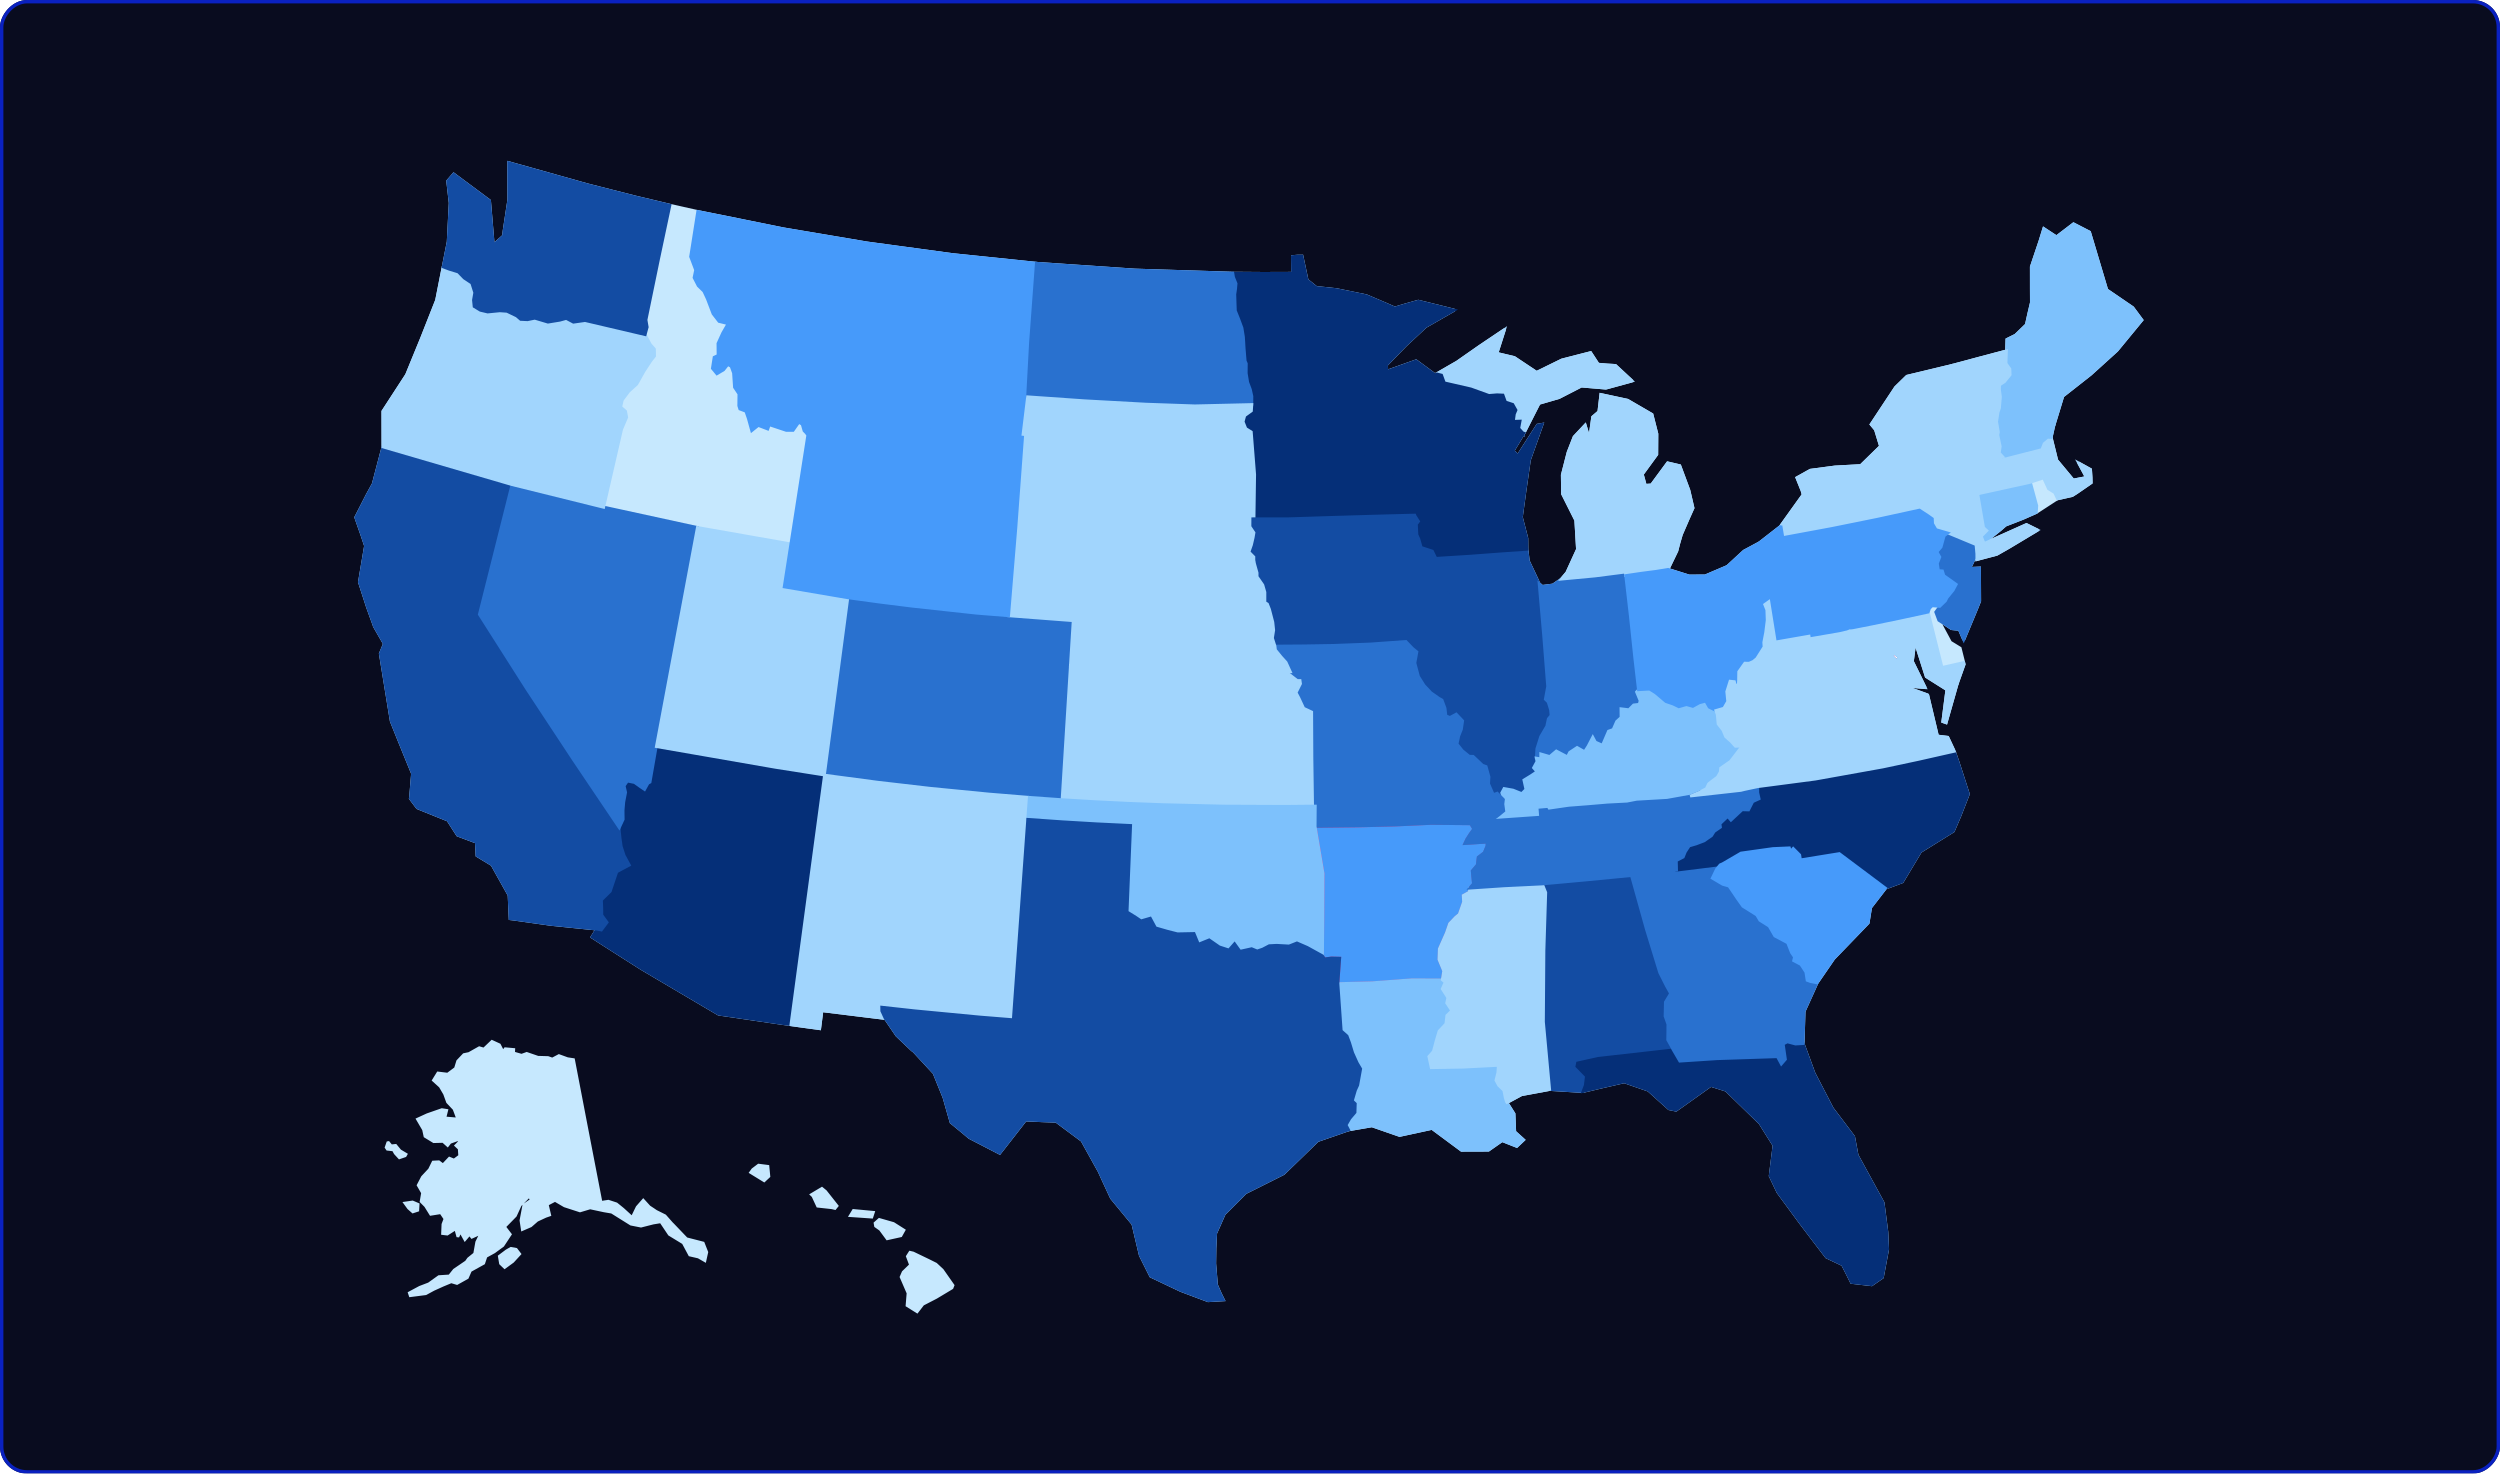
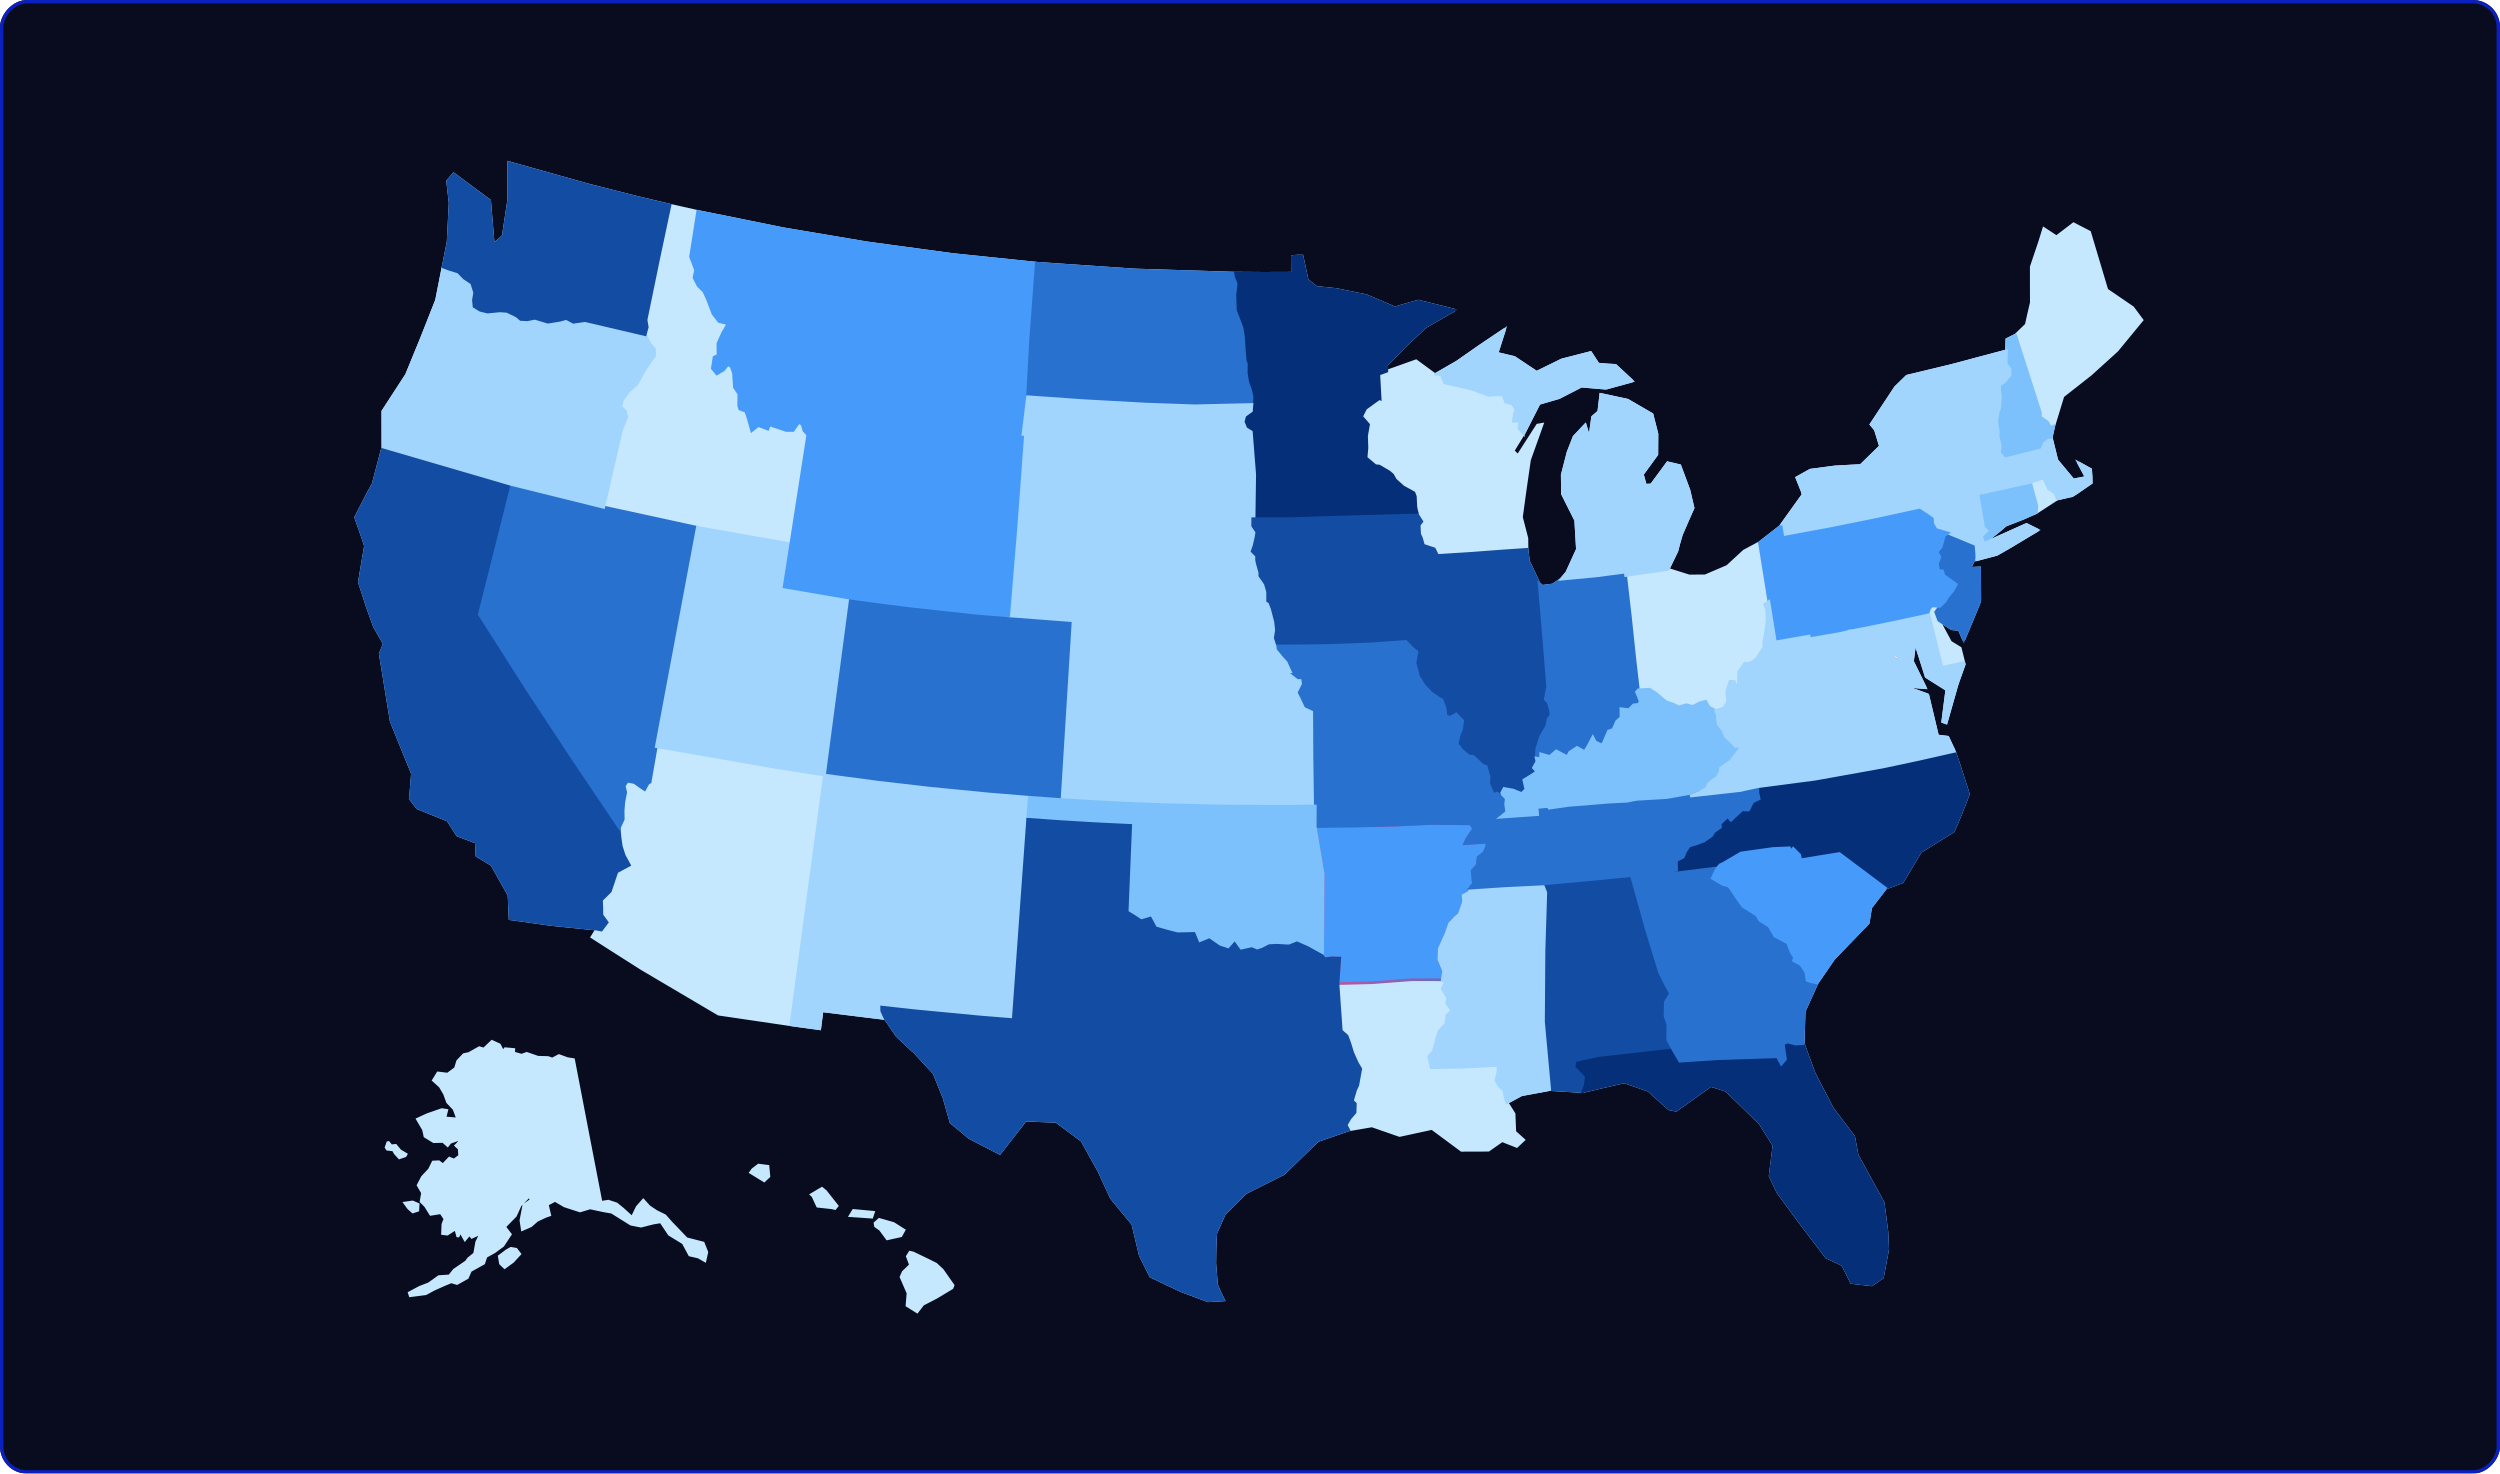
<svg xmlns="http://www.w3.org/2000/svg" width="738" height="435" viewBox="0 0 738 435" fill="none">
  <g filter="url(#filter0_b_11985_7329)">
    <rect width="738" height="435" rx="8" transform="matrix(1 0 0 -1 0 435)" fill="#090C1F" />
    <rect x="0.5" y="-0.5" width="737" height="434" rx="7.5" transform="matrix(1 0 0 -1 0 434)" stroke="#0A21C0" />
  </g>
  <path d="M409.39 109.581L407.027 110.455L407.421 117.757L407.187 117.655L405.054 119.18L403.14 120.581L401.945 122.954L403.994 125.327L403.409 128.683L403.527 132.239L403.271 135.142L406.057 137.491L407.12 137.562L410.137 139.333L411.117 140.183L411.886 141.598L414.231 143.722L417.403 145.464L417.813 146.559L417.965 149.678L418.28 151.226L406.203 151.539L392.816 151.934L380.263 152.336L370.216 152.346L370.391 140.084L369.401 127.508L367.78 126.497L366.984 124.491L367.462 122.719L369.436 121.291L369.562 119.406L369.576 116.966L369.129 114.969L368.341 112.859L367.904 110.199L367.926 107.323L367.591 106.546L367.282 102.786L367.184 101.019L367.085 99.472L366.659 96.821L365.677 94.166L364.698 91.731L364.614 89.419L364.532 86.889L364.773 85.243L364.902 83.707L364.152 81.831L363.946 80.621L372.97 80.69L381.554 80.658L381.524 77.26L381.511 75.727L382.932 75.603L384.354 75.586L384.819 77.771L385.874 82.692L388.559 84.845L392.108 85.213L394.55 85.484L403.366 87.299L409.021 89.714L411.75 90.912L414.392 90.122L418.68 88.903L429.34 91.545L420.878 96.39L414.957 101.906L409.313 107.702L409.39 109.581ZM305.923 77.698L304.184 101.305L303.334 117.12L301.882 129.032L286.888 127.363L270.846 125.625L256.95 123.655L239.476 121.092L238.465 127.575L238.263 128.105L237.337 127.163L236.802 125.27L235.828 124.657L234.129 127.078L232.099 127.07L227.117 125.409L226.662 126.684L223.853 125.612L221.903 127.179L220.877 123.481L220.166 121.425L218.378 120.749L218.075 119.786L218.114 116.287L216.808 114.339L216.524 110.101L215.823 108.156L214.861 107.628L213.623 109.193L211.625 110.379L210.281 108.75L210.796 105.46L211.962 104.904L211.931 101.393L213.344 98.29L214.913 95.558L212.246 94.908L210.481 92.629L208.801 88.219L207.749 85.967L206.108 84.378L204.871 81.97L205.337 79.703L203.856 75.776L205.961 62.409L231.224 67.523L255.871 71.69L281.07 75.122L305.923 77.698ZM363.946 80.621L364.152 81.831L364.902 83.707L364.773 85.243L364.532 86.889L364.614 89.419L364.698 91.731L365.677 94.166L366.659 96.821L367.085 99.472L367.184 101.019L367.282 102.786L367.591 106.546L367.926 107.323L367.904 110.199L368.341 112.859L369.129 114.969L369.576 116.966L369.562 119.406L352.727 119.8L338.322 119.294L320.131 118.293L303.334 117.12L304.184 101.305L305.923 77.698L306.362 77.737L335.019 79.703L363.946 80.621ZM274.095 372.063L276.289 373.154L278.177 374.911L281.342 379.425L281.035 380.203L276.356 383.01L272.448 385.031L270.734 387.258L267.744 385.387L268.043 381.728L265.989 376.973L266.61 375.532L268.79 373.42L267.841 370.879L268.617 369.659L269.554 369.876L274.095 372.063ZM266.875 363.146L265.946 364.807L261.896 365.703L259.865 362.945L258.462 361.953L258.306 361.07L259.549 359.964L263.754 361.169L266.875 363.146ZM257.836 357.87L257.37 359.305L250.993 358.862L251.927 357.318L257.836 357.87ZM242.624 350.79L243.707 351.675L247.111 355.986L246.487 356.756L245.555 356.533L241.36 356.075L239.976 353.092L239.512 352.648L242.624 350.79ZM226.702 344.295L226.985 347.27L225.578 348.578L221.573 346.113L222.202 345.24L223.918 343.938L226.702 344.295ZM205.961 62.409L203.856 75.776L205.337 79.703L204.871 81.97L206.108 84.378L207.749 85.967L208.801 88.219L210.481 92.629L212.246 94.908L214.913 95.558L213.344 98.29L211.931 101.393L211.962 104.904L210.796 105.46L210.281 108.75L211.625 110.379L213.623 109.193L214.861 107.628L215.823 108.156L216.524 110.101L216.808 114.339L218.114 116.287L218.075 119.786L218.378 120.749L220.166 121.425L220.877 123.481L221.903 127.179L223.853 125.612L226.662 126.684L227.117 125.409L232.099 127.07L234.129 127.078L235.828 124.657L236.802 125.27L237.337 127.163L238.263 128.105L238.462 128.363L233.448 160.552L205.86 155.691L178.24 149.673L183.518 126.732L185.023 123.193L184.686 121.402L183.262 120.159L183.718 118.095L185.604 115.564L188.006 113.379L190.155 109.539L192.106 106.567L193.248 105.118L193.212 103.064L191.976 101.649L190.465 98.803L191.073 96.557L190.715 94.43L194.369 76.691L197.792 60.57L203.164 61.79L205.961 62.409ZM197.792 60.57L194.369 76.691L190.715 94.43L191.073 96.557L190.465 98.803L172.714 94.638L169.267 95.131L167.161 94.015L165.243 94.545L161.758 95.114L157.869 93.953L155.717 94.399L153.703 94.304L152.531 93.289L149.659 91.908L147.536 91.766L143.951 92.118L141.802 91.608L139.945 90.485L139.758 88.581L140.137 86.383L139.251 83.579L137.037 82.105L135.282 80.301L132.643 79.492L130.807 78.807L132.286 71.4L132.878 59.92L132.136 53.456L133.931 51.378L144.532 59.255L145.632 72.335L148.617 69.648L148.783 68.204L150.184 58.986L150.16 48L173.402 54.532L187.072 58.018L197.792 60.57ZM243.383 228.807L233.459 302.516L212.109 299.373L189.429 285.985L179.144 279.438L174.731 276.606L176.175 274.282L177.534 274.559L179.241 272.285L177.683 270.146L177.661 268.09L177.569 265.677L180.162 263.126L182.106 257.361L185.812 255.366L184.273 252.55L183.407 249.865L183.057 247.397L182.868 245.531L182.817 244.379L183.986 241.875L183.949 239.241L184.155 236.769L184.71 233.911L184.269 231.992L185.219 230.586L187.3 231.008L189.085 232.28L190.284 233.089L191.308 231.237L191.911 230.899L193.74 220.412L209.76 223.194L228.877 226.524L243.383 228.807ZM182.817 244.379L182.868 245.531L183.057 247.397L183.407 249.865L184.273 252.55L185.812 255.366L182.106 257.361L180.162 263.126L177.569 265.677L177.661 268.09L177.683 270.146L179.241 272.285L177.534 274.559L176.175 274.282L162.582 272.886L151.548 271.32L150.576 271.21L150.268 264.264L145.243 255.266L140.803 252.574L140.61 248.613L135.076 246.534L132.23 242.113L123.203 238.464L121.114 235.699L121.17 235.483L121.765 228.343L117.974 219.055L115.494 212.891L112.247 192.96L112.643 192.026L113.465 190.051L110.487 184.849L110.424 184.597L108.474 179.218L106.081 171.817L107.893 161.135L106.845 157.999L105.004 152.733L108.464 145.97L110.166 142.873L113.035 131.952L151.124 143.074L141.489 181.367L155.428 203.274L169.313 224.33L182.817 244.379ZM315.971 196.433L314.707 216.799L313.511 236.051L303.837 235.369L291.82 234.381L274.732 232.707L258.977 230.881L243.383 228.807L250.303 176.479L259.767 177.768L269.244 178.955L288.232 181.021L297.751 181.789L316.791 183.239L315.992 196.097L315.971 196.433ZM178.24 149.673L205.86 155.691L193.74 220.412L191.911 230.899L191.308 231.237L190.284 233.089L189.085 232.28L187.3 231.008L185.219 230.586L184.269 231.992L184.71 233.911L184.155 236.769L183.949 239.241L183.986 241.875L182.817 244.379L169.313 224.33L155.428 203.274L141.489 181.367L151.124 143.074L178.216 149.782L178.24 149.673ZM233.459 302.516L243.383 228.807L258.977 230.881L274.732 232.707L291.82 234.381L303.837 235.369L303.37 241.855L300.883 276.378L299.11 301.009L289.213 300.21L270.001 298.376L260.27 297.303L260.288 298.428L261.312 300.678L242.653 298.377L241.982 303.686L233.459 302.516ZM190.465 98.803L191.976 101.649L193.212 103.064L193.248 105.118L192.106 106.567L190.155 109.539L188.006 113.379L185.604 115.564L183.718 118.095L183.262 120.159L184.686 121.402L185.023 123.193L183.518 126.732L178.24 149.673L178.216 149.782L151.124 143.074L113.035 131.952L113.017 121.419L120.01 110.659L124.498 99.712L128.868 88.638L130.807 78.807L132.643 79.492L135.282 80.301L137.037 82.105L139.251 83.579L140.137 86.383L139.758 88.581L139.945 90.485L141.802 91.608L143.951 92.118L147.536 91.766L149.659 91.908L152.531 93.289L153.703 94.304L155.717 94.399L157.869 93.953L161.758 95.114L165.243 94.545L167.161 94.015L169.267 95.131L172.714 94.638L190.465 98.803ZM205.86 155.691L233.448 160.552L231.468 173.262L250.303 176.479L243.383 228.807L228.877 226.524L209.76 223.194L193.74 220.412L205.86 155.691ZM238.263 128.105L238.465 127.575L239.476 121.092L256.95 123.655L270.846 125.625L286.888 127.363L301.882 129.032L299.909 155.708L297.751 181.789L288.232 181.021L269.244 178.955L259.767 177.768L250.303 176.479L231.468 173.262L233.448 160.552L238.462 128.363L238.263 128.105ZM439.002 248.611L438.942 249.738L438.135 251.703L436.352 253.057L436.091 255.32L434.591 257.1L434.954 260.894L433.82 262.199L433.751 263.326L431.921 264.335L432.029 266.236L430.745 269.901L429.705 270.746L427.904 272.642L426.957 275.384L424.87 280.088L424.75 283.23L426.157 286.628L425.735 289.224L416.753 289.205L405.183 290.083L394.971 290.349L395.507 282.845L393.039 282.783L390.987 283.044L390.425 282.158L390.516 270.628L390.58 257.855L388.247 243.99L400.64 243.838L411.847 243.57L422.518 243.084L434.152 243.201L435.039 244.717L433.939 246.248L432.968 247.769L432.378 249.041L439.002 248.611ZM370.216 152.346L380.263 152.336L392.816 151.934L406.203 151.539L418.28 151.226L418.432 151.889L419.735 153.944L418.945 154.991L419.078 157.668L419.621 158.87L420.21 160.964L423.416 162.019L424.373 163.979L425.034 164.948L426.164 165.553L426.611 166.982L428.129 167.898L429.17 168.953L428.895 172.557L427.35 175.566L426.793 176.609L424.625 177.521L421.456 178.257L420.712 180.651L421.997 181.591L422.472 183.584L421.347 185.888L420.827 187.934L418.435 190.075L418.296 192.438L416.995 191.379L415.03 189.34L404.577 190.093L393.609 190.51L385.004 190.655L376.398 190.716L375.646 188.364L376.016 186.012L375.764 183.66L374.772 179.855L374.156 178.287L373.418 177.839L373.421 174.818L372.812 172.691L371.108 170.225L371.112 169.107L370.512 166.98L370.154 165.637L370.159 164.407L368.714 162.946L369.452 160.828L369.945 158.708L370.193 157.258L369.001 155.465L369.019 152.339L370.216 152.346ZM313.511 236.051L314.707 216.799L315.971 196.433L332.796 197.373L345.361 197.868L367.612 198.313L380.941 198.314L383.221 200.088L384.481 200.075L384.754 201.978L383.515 204.458L384.161 205.684L385.46 208.473L388.02 209.671L388.093 223.803L388.293 237.933L379.382 238.023L361.3 237.945L343.09 237.512L333.139 237.126L323.06 236.626L313.511 236.051ZM439.002 248.611L432.378 249.041L432.968 247.769L433.939 246.248L435.039 244.717L434.152 243.201L422.518 243.084L411.847 243.57L400.64 243.838L388.247 243.99L388.293 237.933L388.093 223.803L388.02 209.671L385.46 208.473L384.161 205.684L383.515 204.458L384.754 201.978L384.481 200.075L383.221 200.088L380.941 198.314L379.668 195.521L378.157 193.847L376.525 191.836L376.398 190.716L385.004 190.655L393.609 190.51L404.577 190.093L415.03 189.34L416.995 191.379L418.296 192.438L417.696 195.721L418.763 199.708L420.404 202.319L422.412 204.46L424.785 206.127L425.702 206.637L426.598 209.057L426.848 211.289L428.027 211.781L429.888 210.771L431.799 212.787L431.435 215.282L430.65 217.241L430.145 219.631L431.679 221.559L433.721 223.228L434.889 223.264L437.653 225.888L438.718 226.264L439.575 229.352L439.45 231.384L440.841 234.546L441.993 234.126L443.832 236.014L443.666 237.376L443.939 239.38L442.441 240.614L440.305 242.228L440.124 243.477L439.59 245.424L439.002 248.611ZM315.971 196.433L315.992 196.097L316.791 183.239L297.751 181.789L299.909 155.708L317.932 157.086L331.766 157.885L350.307 158.605L352.676 160.345L356.156 161.431L356.891 160.888L359.065 160.929L362.447 160.871L364.845 162.577L367.377 163.719L367.732 164.839L368.577 165.404L370.154 165.637L370.512 166.98L371.112 169.107L371.108 170.225L372.812 172.691L373.421 174.818L373.418 177.839L374.156 178.287L374.772 179.855L375.764 183.66L376.016 186.012L375.646 188.364L376.398 190.716L376.525 191.836L378.157 193.847L379.668 195.521L380.941 198.314L367.612 198.313L345.361 197.868L332.796 197.373L315.971 196.433ZM303.837 235.369L313.511 236.051L323.06 236.626L333.139 237.126L343.09 237.512L361.3 237.945L379.382 238.023L388.293 237.933L388.247 243.99L390.58 257.855L390.516 270.628L390.425 282.158L385.878 279.649L382.862 278.337L380.548 279.25L376.861 279.042L374.677 279.157L372.764 280.163L371.122 280.718L369.484 280.04L366.062 280.8L364.443 278.547L362.784 280.431L359.926 279.498L356.956 277.434L353.794 278.716L352.497 275.553L347.594 275.654L344.62 274.895L341.115 273.885L339.581 271.031L336.839 271.825L335.252 270.753L332.739 269.191L333.254 256.656L333.788 243.664L323.643 243.17L313.503 242.568L303.37 241.855L303.837 235.369ZM369.562 119.406L369.436 121.291L367.462 122.719L366.984 124.491L367.78 126.497L369.401 127.508L370.391 140.084L370.216 152.346L369.019 152.339L369.001 155.465L370.193 157.258L369.945 158.708L369.452 160.828L368.714 162.946L370.159 164.407L370.154 165.637L368.577 165.404L367.732 164.839L367.377 163.719L364.845 162.577L362.447 160.871L359.065 160.929L356.891 160.888L356.156 161.431L352.676 160.345L350.307 158.605L331.766 157.885L317.932 157.086L299.909 155.708L301.882 129.032L303.334 117.12L320.131 118.293L338.322 119.294L352.727 119.8L369.562 119.406ZM394.971 290.349L405.183 290.083L416.753 289.205L425.735 289.224L426.601 289.962L425.73 291.91L427.387 294.508L427.05 296.092L428.559 298.359L427.097 299.779L426.802 302.254L424.804 304.368L423.956 307.203L423.119 310.37L421.777 311.885L422.492 315.198L431.977 315.035L442.297 314.504L442.149 316.635L441.582 318.905L442.391 320.412L443.912 321.871L444.342 324.072L444.707 325.273L444.865 325.485L446.952 328.794L447.168 334.125L449.791 336.496L447.749 338.424L443.432 336.72L439.403 339.54L431.426 339.568L422.729 333.12L413.158 335.195L405.004 332.358L398.132 333.541L397.382 332.113L398.489 330.197L400.023 328.38L400.104 325.819L399.227 324.95L400.15 321.81L400.825 320.344L401.696 315.53L400.662 313.774L399.321 310.797L398.408 307.808L397.661 305.817L395.948 304.292L394.971 290.349ZM261.312 300.678L260.288 298.428L260.27 297.303L270.001 298.376L289.213 300.21L299.11 301.009L300.883 276.378L303.37 241.855L313.503 242.568L323.643 243.17L333.788 243.664L333.254 256.656L332.739 269.191L335.252 270.753L336.839 271.825L339.581 271.031L341.115 273.885L344.62 274.895L347.594 275.654L352.497 275.553L353.794 278.716L356.956 277.434L359.926 279.498L362.784 280.431L364.443 278.547L366.062 280.8L369.484 280.04L371.122 280.718L372.764 280.163L374.677 279.157L376.861 279.042L380.548 279.25L382.862 278.337L385.878 279.649L390.425 282.158L390.987 283.044L393.039 282.783L395.507 282.845L394.971 290.349L395.948 304.292L397.661 305.817L398.408 307.808L399.321 310.797L400.662 313.774L401.696 315.53L400.825 320.344L400.15 321.81L399.227 324.95L400.104 325.819L400.023 328.38L398.489 330.197L397.382 332.113L398.132 333.541L388.97 336.712L378.915 346.46L367.677 352.1L361.758 358.023L361.462 358.24L358.879 364.066L358.669 368.481L358.605 373.004L359.116 379.294L360.282 381.953L361.163 383.725L356.643 383.99L348.582 380.964L339.699 376.746L336.615 370.573L334.418 361.32L328.094 353.642L325.418 347.865L324.49 345.824L319.415 336.679L311.789 331.012L307.623 330.86L302.74 330.641L295.106 340.433L286.165 335.809L284.403 334.319L280.75 331.316L278.659 323.979L275.735 316.769L269.798 310.349L269.268 309.957L264.741 305.661L261.682 301.169L261.312 300.678ZM583.861 145.798L590.912 144.253L599.4 142.379L601.278 149.278L601.148 151.279L597.246 153.002L592.013 155.044L590.542 156.339L585.717 160.191L585.52 159.894L584.897 158.32L586.541 156.648L585.565 155.737L583.861 145.798ZM599.4 142.379L590.912 144.253L583.861 145.798L583.67 136.528L591.235 134.832L602.151 132.04L602.748 130.489L604.387 129.111L605.521 129.144L607.174 135.864L612.018 141.696L615.886 140.944L615.092 139.429L613.565 136.614L617.154 138.603L617.303 141.001L617.333 142.504L613.031 145.472L611.722 146.305L607.386 147.276L606.521 145.428L604.704 144.303L603.245 141.112L599.4 142.379ZM605.521 129.144L604.387 129.111L602.748 130.489L602.151 132.04L591.235 134.832L590.211 133.714L590.487 131.799L589.775 128.413L589.937 127.565L589.42 124.475L589.844 121.717L590.268 120.455L590.547 117.158L590.262 115.047L590.28 113.662L591.745 112.697L593.416 110.637L593.343 108.93L592.192 107.284L592.329 103.566L592.429 100.204L594.991 98.929L602.342 121.813L602.306 123.094L604.439 124.584L605.36 126.179L606.26 125.812L605.521 129.144ZM601.148 151.279L601.278 149.278L599.4 142.379L603.245 141.112L604.704 144.303L606.521 145.428L607.386 147.276L606.609 147.721L601.148 151.279ZM591.235 134.832L583.67 136.528L581.634 125.889L580.215 126.128L579.996 125.723L580.114 123.627L578.536 120.578L578.817 117.641L577.781 115.836L576.797 112.185L576.73 110.369L576.255 107.855L584.743 105.578L592.329 103.566L592.192 107.284L593.343 108.93L593.416 110.637L591.745 112.697L590.28 113.662L590.262 115.047L590.547 117.158L590.268 120.455L589.844 121.717L589.42 124.475L589.937 127.565L589.775 128.413L590.487 131.799L590.211 133.714L591.235 134.832ZM455.313 260.959L468.313 259.77L481.575 258.485L486.03 274.423L489.932 287.134L491.911 291.06L493.145 293.274L491.608 295.817L491.513 299.985L492.345 302.357L492.327 304.716L492.296 306.964L493.184 308.542L493.909 309.913L471.815 312.413L465.678 313.772L465.482 314.796L468.299 317.668L467.966 320.381L467.268 322.233L457.478 321.631L455.64 301.659L455.791 280.574L456.326 263.458L455.313 260.959ZM467.268 322.233L467.966 320.381L468.299 317.668L465.482 314.796L465.678 313.772L471.815 312.413L493.909 309.913L495.862 313.268L506.942 312.541L524.67 311.956L525.846 314.142L527.083 312.717L526.431 308.202L527.63 307.569L530.021 308.213L532.3 308.082L535.494 316.808L540.878 327.185L547.207 335.572L548.226 341.012L555.901 355.049L557.023 363.687L557.252 368.782L555.693 377.072L552.509 379.276L546.562 378.584L545.448 376.317L543.924 373.335L539.166 371.08L535.595 366.398L531.498 361.001L524.837 351.941L522.545 347.133L523.679 338.136L519.553 331.562L509.555 321.842L505.043 320.416L494.77 327.732L492.694 327.304L486.621 321.841L479.475 319.363L472.602 320.948L467.268 322.233ZM493.909 309.913L493.184 308.542L492.296 306.964L492.327 304.716L492.345 302.357L491.513 299.985L491.608 295.817L493.145 293.274L491.911 291.06L489.932 287.134L486.03 274.423L481.575 258.485L489.477 257.676L494.942 256.888L507.767 255.289L506.713 256.567L505.43 259.23L508.537 261.059L510.385 261.589L512.96 265.403L514.495 267.554L518.579 270.117L519.492 271.676L522.237 273.408L523.912 276.317L527.696 278.328L528.827 281.202L529.728 282.529L529.467 283.588L531.606 284.716L533.077 286.966L533.451 289.392L534.501 289.787L536.398 290.154L532.582 298.566L532.3 308.082L530.021 308.213L527.63 307.569L526.431 308.202L527.083 312.717L525.846 314.142L524.67 311.956L506.942 312.541L495.862 313.268L493.909 309.913ZM425.735 289.224L426.157 286.628L424.75 283.23L424.87 280.088L426.957 275.384L427.904 272.642L429.705 270.746L430.745 269.901L432.029 266.236L431.921 264.335L433.751 263.326L433.82 262.199L444.02 261.511L455.313 260.959L456.326 263.458L455.791 280.574L455.64 301.659L457.478 321.631L449.148 323.172L444.865 325.485L444.707 325.273L444.342 324.072L443.912 321.871L442.391 320.412L441.582 318.905L442.149 316.635L442.297 314.504L431.977 315.035L422.492 315.198L421.777 311.885L423.119 310.37L423.956 307.203L424.804 304.368L426.802 302.254L427.097 299.779L428.559 298.359L427.05 296.092L427.387 294.508L425.73 291.91L426.601 289.962L425.735 289.224ZM536.398 290.154L534.501 289.787L533.451 289.392L533.077 286.966L531.606 284.716L529.467 283.588L529.728 282.529L528.827 281.202L527.696 278.328L523.912 276.317L522.237 273.408L519.492 271.676L518.579 270.117L514.495 267.554L512.96 265.403L510.385 261.589L508.537 261.059L505.43 259.23L506.713 256.567L507.767 255.289L508.789 254.806L513.94 251.799L523.384 250.473L528.245 250.262L528.549 251.347L529.358 250.421L531.298 252.37L531.525 253.808L542.982 251.954L556.632 262.179L552.225 267.895L551.487 272.462L541.326 282.992L536.398 290.154ZM418.296 192.438L418.435 190.075L420.827 187.934L421.347 185.888L422.472 183.584L421.997 181.591L420.712 180.651L421.456 178.257L424.625 177.521L426.793 176.609L427.35 175.566L428.895 172.557L429.17 168.953L428.129 167.898L426.611 166.982L426.164 165.553L425.034 164.948L424.373 163.979L433.941 163.372L443.624 162.649L450.769 162.158L451.181 165.6L454.332 172.279L455.655 187.447L456.853 202.642L456.16 206.42L456.998 207.244L457.711 209.543L457.857 211.219L457.042 212.194L456.586 214.374L454.783 217.462L453.656 221.05L453.489 223.765L453.7 224.76L452.681 226.648L453.688 227.8L451.952 228.96L449.832 230.261L450.439 233.024L449.221 234.248L446.65 233.214L443.994 232.741L443.298 234.03L443.832 236.014L441.993 234.126L440.841 234.546L439.45 231.384L439.575 229.352L438.718 226.264L437.653 225.888L434.889 223.264L433.721 223.228L431.679 221.559L430.145 219.631L430.65 217.241L431.435 215.282L431.799 212.787L429.888 210.771L428.027 211.781L426.848 211.289L426.598 209.057L425.702 206.637L424.785 206.127L422.412 204.46L420.404 202.319L418.763 199.708L417.696 195.721L418.296 192.438ZM453.489 223.765L453.656 221.05L454.783 217.462L456.586 214.374L457.042 212.194L457.857 211.219L457.711 209.543L456.998 207.244L456.16 206.42L456.853 202.642L455.655 187.447L454.332 172.279L455.267 173.091L458.438 172.679L460.869 170.98L470.887 170.039L479.773 168.894L479.888 169.894L481.261 181.791L482.6 194.493L483.653 203.623L483.084 204.257L484.152 206.838L483.886 207.886L482.235 208.084L480.847 209.49L478.496 209.199L478.521 211.792L477.225 212.955L476.185 215.328L474.812 215.818L473.034 219.96L470.992 219.049L470.194 217.555L468.777 220.295L467.759 221.864L465.56 220.62L463.356 222.076L462.694 223.379L459.419 221.66L457.482 223.301L454.816 222.525L454.808 223.989L453.489 223.765ZM440.305 242.228L442.441 240.614L443.939 239.38L443.666 237.376L443.832 236.014L443.298 234.03L443.994 232.741L446.65 233.214L449.221 234.248L450.439 233.024L449.832 230.261L451.952 228.96L453.688 227.8L452.681 226.648L453.7 224.76L453.489 223.765L454.808 223.989L454.816 222.525L457.482 223.301L459.419 221.66L462.694 223.379L463.356 222.076L465.56 220.62L467.759 221.864L468.777 220.295L470.194 217.555L470.992 219.049L473.034 219.96L474.812 215.818L476.185 215.328L477.225 212.955L478.521 211.792L478.496 209.199L480.847 209.49L482.235 208.084L483.886 207.886L484.152 206.838L483.084 204.257L483.653 203.623L486.966 203.442L488.77 204.57L491.785 207.122L493.941 207.858L495.592 208.656L497.837 208.014L499.717 208.547L501.647 207.486L503.521 206.994L504.54 208.773L506.489 209.737L506.913 210.922L507.17 213.716L508.6 215.547L509.392 217.469L511.04 218.925L512.29 220.325L514.252 220.254L513.366 221.409L510.809 224.739L507.919 226.748L507.813 227.896L506.957 229.378L504.551 231.19L504.436 231.32L504.321 231.449L503.701 232.78L502.21 233.552L501.717 233.846L498.945 235.013L492.189 236.231L483.228 236.755L480.372 237.309L474.575 237.611L468.668 238.113L463.152 238.541L456.885 239.452L456.576 238.917L454.609 239.088L454.782 241.211L440.305 242.228ZM507.767 255.289L494.942 256.888L494.873 254.074L496.908 253.023L497.528 251.475L498.661 249.745L500.74 249.13L503.053 248.253L505.275 246.703L506.052 245.464L507.898 244.186L507.763 243.186L510.02 241.052L510.978 242.158L514.299 239.063L516.183 239.119L517.433 236.662L519.314 235.804L518.905 233.94L518.92 232.237L535.922 229.999L555.791 226.43L566.376 224.172L575.774 222.049L576.934 221.794L577.965 224.777L581.082 234.408L578.583 240.802L576.629 245.347L566.932 251.375L561.567 260.314L556.632 262.179L542.982 251.954L531.525 253.808L531.298 252.37L529.358 250.421L528.549 251.347L528.245 250.262L523.384 250.473L513.94 251.799L508.789 254.806L507.767 255.289ZM483.653 203.623L482.6 194.493L481.261 181.791L479.888 169.894L484.629 169.193L488.893 168.641L492.409 168.057L498.625 170.014L503.352 170.004L509.915 167.194L514.819 162.674L519.391 160.217L522.171 177.561L520.924 178.451L521.557 180.048L521.661 183.096L521.213 186.691L520.652 189.622L520.736 190.971L518.574 194.388L517.549 195.234L516.345 195.767L515.058 195.743L513.253 198.293L513.217 200.68L513.144 201.939L512.341 202.63L512.005 201.207L510.696 201.066L509.72 204.161L510.005 207.065L508.859 209.049L506.489 209.737L504.54 208.773L503.521 206.994L501.647 207.486L499.717 208.547L497.837 208.014L495.592 208.656L493.941 207.858L491.785 207.122L488.77 204.57L486.966 203.442L483.653 203.623ZM433.82 262.199L434.954 260.894L434.591 257.1L436.091 255.32L436.352 253.057L438.135 251.703L438.942 249.738L439.002 248.611L439.59 245.424L440.124 243.477L440.305 242.228L454.782 241.211L454.609 239.088L456.576 238.917L456.885 239.452L463.152 238.541L468.668 238.113L474.575 237.611L480.372 237.309L483.228 236.755L492.189 236.231L498.945 235.013L513.885 233.346L515.042 233.058L518.92 232.237L518.905 233.94L519.314 235.804L517.433 236.662L516.183 239.119L514.299 239.063L510.978 242.158L510.02 241.052L507.763 243.186L507.898 244.186L506.052 245.464L505.275 246.703L503.053 248.253L500.74 249.13L498.661 249.745L497.528 251.475L496.908 253.023L494.873 254.074L494.942 256.888L489.477 257.676L481.575 258.485L468.313 259.77L455.313 260.959L444.02 261.511L433.82 262.199ZM502.21 233.552L503.701 232.78L504.321 231.449L504.436 231.32L504.551 231.19L506.957 229.378L507.813 227.896L507.919 226.748L510.809 224.739L513.366 221.409L514.252 220.254L514.96 222.414L516.009 223.274L516.3 223.456L518.013 224.324L520.025 222.76L520.861 222.173L522.174 222.985L525.114 221.485L525.741 221.269L525.748 220.472L525.679 220.029L526.906 220.281L527.923 219.202L528.052 219.18L529.372 219.185L530.863 217.795L530.883 217.109L530.811 216.666L530.431 215.14L531.33 212.597L532.969 210.606L533.165 208.638L533.832 207.155L534.426 206.026L534.953 202.972L536.387 203.741L537.949 204.484L539.245 203.678L539.539 202.371L540.278 200.64L540.694 199.309L540.955 198.577L541.807 198.988L542.895 197.074L543.846 195.868L544.479 195.064L544.775 194.551L545.49 193.502L545.611 190.626L545.615 189.941L550.7 192.258L551.117 192.404L551.781 189.759L552.051 189.819L553.236 189.924L554.673 190.662L554.385 191.863L554.324 192.219L556.472 192.583L558.502 193.652L559.469 194.596L559.621 195.366L559.712 196.491L559.379 196.789L558.316 198.037L557.74 201.129L559.129 201.531L560.661 200.642L561.321 201.993L561.535 202.407L568.929 205.079L569.078 205.161L571.961 217.261L574.988 217.634L576.934 221.794L575.774 222.049L566.376 224.172L555.791 226.43L535.922 229.999L518.92 232.237L515.042 233.058L513.885 233.346L498.945 235.013L501.717 233.846L502.21 233.552ZM574.704 203.586L575.553 202.593L577.779 201.863L574.502 213.382L573.494 213.03L574.704 203.586ZM418.28 151.226L417.965 149.678L417.813 146.559L417.403 145.464L414.231 143.722L411.886 141.598L411.117 140.183L410.137 139.333L407.12 137.562L406.057 137.491L403.271 135.142L403.527 132.239L403.409 128.683L403.994 125.327L401.945 122.954L403.14 120.581L405.054 119.18L407.187 117.655L407.421 117.757L407.027 110.455L409.39 109.581L418.022 106.505L423.49 110.514L423.61 110.618L424.167 110.362L425.562 110.719L426.387 112.997L434.208 114.793L439.54 116.721L441.951 116.525L443.691 116.603L444.436 118.654L446.582 119.359L447.538 121.057L447.053 122.215L446.766 124.358L448.745 124.294L448.345 126.449L449.64 127.895L449.63 127.785L449.873 127.874L449.766 127.995L446.667 133.072L448.085 134.512L453.878 125.49L455.26 125.245L451.503 135.768L450.165 145.064L449.125 152.66L450.738 158.908L450.769 162.158L443.624 162.649L433.941 163.372L424.373 163.979L423.416 162.019L420.21 160.964L419.621 158.87L419.078 157.668L418.945 154.991L419.735 153.944L418.432 151.889L418.28 151.226ZM514.252 220.254L512.29 220.325L511.04 218.925L509.392 217.469L508.6 215.547L507.17 213.716L506.913 210.922L506.489 209.737L508.859 209.049L510.005 207.065L509.72 204.161L510.696 201.066L512.005 201.207L512.341 202.63L513.144 201.939L513.217 200.68L513.253 198.293L515.058 195.743L516.345 195.767L517.549 195.234L518.574 194.388L520.736 190.971L520.652 189.622L521.213 186.691L521.661 183.096L521.557 180.048L520.924 178.451L522.171 177.561L524.086 189.504L534.042 187.768L535.052 194.417L536.363 193.041L537.719 191.199L539.493 190.302L540.628 188.722L543.465 188.756L544.405 187.55L545.962 186.223L549.126 186.631L550.721 188.257L551.781 189.759L551.117 192.404L550.7 192.258L545.615 189.941L545.611 190.626L545.49 193.502L544.775 194.551L544.479 195.064L543.846 195.868L542.895 197.074L541.807 198.988L540.955 198.577L540.694 199.309L540.278 200.64L539.539 202.371L539.245 203.678L537.949 204.484L536.387 203.741L534.953 202.972L534.426 206.026L533.832 207.155L533.165 208.638L532.969 210.606L531.33 212.597L530.431 215.14L530.811 216.666L530.883 217.109L530.863 217.795L529.372 219.185L528.052 219.18L527.923 219.202L526.906 220.281L525.679 220.029L525.748 220.472L525.741 221.269L525.114 221.485L522.174 222.985L520.861 222.173L520.025 222.76L518.013 224.324L516.3 223.456L516.009 223.274L514.96 222.414L514.252 220.254ZM579.713 195.563L573.314 197.009L569.223 180.707L569.632 179.584L570.378 178.844L572.612 179.031L571.414 180.678L572.321 183.114L575.788 189.565L578.656 191.323L579.713 195.563ZM559.621 195.366L559.469 194.596L558.502 193.652L559.122 192.838L560.656 194.006L559.621 195.366ZM577.779 201.863L575.553 202.593L574.704 203.586L568.627 199.757L565.316 189.354L564.559 195.244L568.375 203.02L561.535 202.407L561.321 201.993L560.661 200.642L559.129 201.531L557.74 201.129L558.316 198.037L559.379 196.789L559.712 196.491L559.621 195.366L560.656 194.006L559.122 192.838L558.502 193.652L556.472 192.583L554.324 192.219L554.385 191.863L554.673 190.662L553.236 189.924L552.051 189.819L551.781 189.759L550.721 188.257L549.126 186.631L545.962 186.223L544.405 187.55L543.465 188.756L540.628 188.722L539.493 190.302L537.719 191.199L536.363 193.041L535.052 194.417L534.042 187.768L542.882 186.245L545.84 185.562L552.657 184.213L560.824 182.525L569.223 180.707L573.314 197.009L579.713 195.563L579.833 196.11L577.779 201.863ZM572.321 183.114L571.414 180.678L572.612 179.031L574.321 177.38L574.769 176.474L576.594 174.216L577.504 172.511L573.852 169.909L573.421 168.515L572.253 168.438L571.924 166.332L572.66 164.442L571.818 162.914L573.03 161.488L573.949 158.176L575.031 157.349L583.303 160.781L583.543 163.485L581.453 167.785L584.376 167.657L584.422 177.433L583.514 179.721L579.696 188.899L578.354 185.761L577.833 185.766L576.102 185.588L574.283 184.394L572.321 183.114ZM583.861 145.798L585.565 155.737L586.541 156.648L584.897 158.32L585.52 159.894L585.717 160.191L585.189 160.666L598.211 154.829L601.57 156.488L593.082 161.58L589.471 163.641L583.556 165.208L583.543 163.485L583.303 160.781L575.031 157.349L573.274 156.84L571.52 156.328L570.514 154.609L570.444 153.134L569.105 152.18L566.626 150.566L554.192 153.28L540.762 155.999L526.329 158.678L525.735 155.151L532.282 146.016L531.949 144.829L530.422 141.027L534.413 138.802L541.676 137.84L549.3 137.423L555.121 131.74L553.62 126.821L552.333 125.276L559.564 114.338L562.93 111.058L576.255 107.855L576.73 110.369L576.797 112.185L577.781 115.836L578.817 117.641L578.536 120.578L580.114 123.627L579.996 125.723L580.215 126.128L581.634 125.889L583.67 136.528L583.861 145.798ZM522.171 177.561L519.391 160.217L525.754 155.261L525.735 155.151L526.329 158.678L540.762 155.999L554.192 153.28L566.626 150.566L569.105 152.18L570.444 153.134L570.514 154.609L571.52 156.328L573.274 156.84L575.031 157.349L573.949 158.176L573.03 161.488L571.818 162.914L572.66 164.442L571.924 166.332L572.253 168.438L573.421 168.515L573.852 169.909L577.504 172.511L576.594 174.216L574.769 176.474L574.321 177.38L572.612 179.031L570.378 178.844L569.632 179.584L569.223 180.707L560.824 182.525L552.657 184.213L545.84 185.562L542.882 186.245L534.042 187.768L524.086 189.504L522.171 177.561ZM606.26 125.812L605.36 126.179L604.439 124.584L602.306 123.094L602.342 121.813L594.991 98.929L598.159 95.862L598.868 92.669L599.651 89.339L599.636 85.315L599.632 78.761L602.159 71.246L603.328 67.453L606.217 69.352L607.081 69.898L612.102 66.065L616.846 68.514L619.877 78.675L621.934 85.57L629.601 90.811L632.321 94.481L624.925 103.468L617.192 110.474L608.966 116.94L606.26 125.812ZM449.873 127.874L449.63 127.785L449.64 127.895L448.345 126.449L448.745 124.294L446.766 124.358L447.053 122.215L447.538 121.057L446.582 119.359L444.436 118.654L443.691 116.603L441.951 116.525L439.54 116.721L434.208 114.793L426.387 112.997L425.562 110.719L424.167 110.362L423.61 110.618L430.12 106.87L436.848 102.165L444.168 97.242L441.904 104.308L447.025 105.528L453.604 109.914L461.057 106.258L469.54 104.079L471.765 107.491L474.442 107.723L476.882 107.864L481.848 112.474L474.2 114.563L473.971 114.591L466.824 113.98L460.215 117.377L454.339 119.087L449.873 127.874ZM492.409 168.057L488.893 168.641L484.629 169.193L479.888 169.894L479.773 168.894L470.887 170.039L460.869 170.98L462.528 169.014L465.655 162.17L465.152 153.574L461.246 145.791L461.177 140.195L462.889 133.522L464.667 128.967L467.944 125.471L469.224 129.69L470.149 123.094L471.966 121.539L472.555 116.438L480.454 118.137L487.67 122.328L489.132 128.075L489.096 134.147L484.821 140.004L485.709 143.26L487.499 143.135L492.292 136.626L495.881 137.464L498.577 144.732L499.795 149.967L498.492 152.867L496.352 157.801L495.596 160.392L495.031 162.616L492.409 168.057ZM150.814 368.507L152.384 368.792L153.436 370.17L151.392 372.398L148.973 374.169L147.744 372.995L147.387 370.849L149.559 369.219L150.814 368.507ZM121.789 354.812L123.435 355.519L123.335 357.284L121.864 357.765L120.596 356.643L119.507 355.145L121.789 354.812ZM114.541 337.094L115.489 338.243L116.797 338.107L118.09 339.678L119.872 340.743L119.61 341.202L117.891 341.793L116.65 340.439L116.115 339.456L114.341 339.259L113.976 338.713L114.541 337.094ZM195.075 360.676L192.826 361.046L189.218 361.962L186.253 361.378L180.596 357.841L178.31 357.453L174.201 356.575L171.216 357.469L166.647 355.986L163.846 354.347L161.551 355.552L162.279 358.659L161.066 359.079L158.557 360.245L156.683 361.881L154.187 362.966L153.777 360.286L154.624 355.765L156.861 354.212L156.218 353.114L153.579 355.764L152.147 358.887L148.946 362.16L150.648 364.375L148.456 367.698L145.887 369.578L143.463 370.914L142.796 372.917L138.874 375.093L137.969 377.179L134.903 378.892L133.206 378.385L130.728 379.415L127.989 380.653L125.674 381.91L121.095 382.499L120.819 381.664L123.918 380.002L126.599 378.978L129.564 376.852L132.684 376.651L134.075 374.91L137.645 372.472L138.271 371.579L140.109 370.094L140.723 366.654L142.027 363.986L139.29 365.24L138.594 364.372L137.245 365.953L135.9 363.532L135.162 365.11L134.507 362.736L132.035 364.317L130.632 364.15L130.746 361.413L131.35 359.798L130.134 357.992L127.144 358.472L125.618 356.018L124.302 354.684L124.729 352.146L123.431 349.887L124.692 347.466L126.783 345.224L127.853 343.033L129.53 342.943L130.773 343.873L132.652 341.886L134.043 342.448L135.698 341.221L135.556 339.093L134.57 338.16L136.137 336.573L134.979 336.485L132.867 337.244L132.145 338.167L130.796 336.954L128.034 337.025L125.451 335.448L125.022 333.463L123.221 330.386L126.128 329.055L130.439 327.552L131.88 327.778L131.324 330.005L135.13 330.326L134.029 327.377L132.112 325.348L131.228 322.902L129.949 320.729L127.935 318.9L129.272 316.732L132.149 317.084L134.446 315.377L135.106 313.228L136.924 311.309L138.456 310.986L141.48 309.279L142.836 309.68L145.221 307.408L147.429 308.419L148.474 310.446L149.138 309.572L151.668 309.801L151.616 310.831L153.971 311.503L155.484 310.956L158.799 312.098L161.789 312.18L163.044 312.628L164.99 311.599L167.515 312.516L169.306 312.79L172.484 329.327L177.435 354.926L179.589 354.59L181.967 355.369L183.649 356.729L183.91 356.945L183.947 356.976L186.602 359.397L188.084 356.337L189.891 354.282L191.664 356.232L192.849 357.01L193.669 357.57L196.31 358.887L198.266 361.104L198.697 361.533L202.655 365.667L207.589 366.936L208.656 369.641L208.092 372.182L206.178 371.076L203.598 370.482L201.688 366.915L197.578 364.406L195.075 360.676Z" fill="#C6E8FE" />
  <path d="M409.39 109.581L407.027 110.455L407.421 117.757L407.187 117.655L405.054 119.18L403.14 120.581L401.945 122.954L403.994 125.327L403.409 128.683L403.527 132.239L403.271 135.142L406.057 137.491L407.12 137.562L410.137 139.333L411.117 140.183L411.886 141.598L414.231 143.722L417.403 145.464L417.813 146.559L417.965 149.678L418.28 151.226M409.39 109.581L409.313 107.702L414.957 101.906L420.878 96.39L429.34 91.545L418.68 88.903L414.392 90.122L411.75 90.912L409.021 89.714L403.366 87.299L394.55 85.484L392.108 85.213L388.559 84.845L385.874 82.692L384.819 77.771L384.354 75.586L382.932 75.603L381.511 75.727L381.524 77.26L381.554 80.658L372.97 80.69L363.946 80.621M409.39 109.581L418.022 106.505L423.49 110.514L423.61 110.618M418.28 151.226L406.203 151.539L392.816 151.934L380.263 152.336L370.216 152.346M418.28 151.226L418.432 151.889L419.735 153.944L418.945 154.991L419.078 157.668L419.621 158.87L420.21 160.964L423.416 162.019L424.373 163.979M370.216 152.346L370.391 140.084L369.401 127.508L367.78 126.497L366.984 124.491L367.462 122.719L369.436 121.291L369.562 119.406M370.216 152.346L369.019 152.339L369.001 155.465L370.193 157.258L369.945 158.708L369.452 160.828L368.714 162.946L370.159 164.407L370.154 165.637M369.562 119.406L369.576 116.966L369.129 114.969L368.341 112.859L367.904 110.199L367.926 107.323L367.591 106.546L367.282 102.786L367.184 101.019L367.085 99.472L366.659 96.821L365.677 94.166L364.698 91.731L364.614 89.419L364.532 86.889L364.773 85.243L364.902 83.707L364.152 81.831L363.946 80.621M369.562 119.406L352.727 119.8L338.322 119.294L320.131 118.293L303.334 117.12M363.946 80.621L335.019 79.703L306.362 77.737L305.923 77.698M305.923 77.698L304.184 101.305L303.334 117.12M305.923 77.698L281.07 75.122L255.871 71.69L231.224 67.523L205.961 62.409M303.334 117.12L301.882 129.032M301.882 129.032L286.888 127.363L270.846 125.625L256.95 123.655L239.476 121.092L238.465 127.575L238.263 128.105M301.882 129.032L299.909 155.708M238.263 128.105L237.337 127.163L236.802 125.27L235.828 124.657L234.129 127.078L232.099 127.07L227.117 125.409L226.662 126.684L223.853 125.612L221.903 127.179L220.877 123.481L220.166 121.425L218.378 120.749L218.075 119.786L218.114 116.287L216.808 114.339L216.524 110.101L215.823 108.156L214.861 107.628L213.623 109.193L211.625 110.379L210.281 108.75L210.796 105.46L211.962 104.904L211.931 101.393L213.344 98.29L214.913 95.558L212.246 94.908L210.481 92.629L208.801 88.219L207.749 85.967L206.108 84.378L204.871 81.97L205.337 79.703L203.856 75.776L205.961 62.409M238.263 128.105L238.462 128.363L233.448 160.552M205.961 62.409L203.164 61.79L197.792 60.57M233.448 160.552L205.86 155.691M233.448 160.552L231.468 173.262L250.303 176.479M205.86 155.691L178.24 149.673M205.86 155.691L193.74 220.412M178.24 149.673L183.518 126.732L185.023 123.193L184.686 121.402L183.262 120.159L183.718 118.095L185.604 115.564L188.006 113.379L190.155 109.539L192.106 106.567L193.248 105.118L193.212 103.064L191.976 101.649L190.465 98.803M178.24 149.673L178.216 149.782L151.124 143.074M190.465 98.803L191.073 96.557L190.715 94.43L194.369 76.691L197.792 60.57M190.465 98.803L172.714 94.638L169.267 95.131L167.161 94.015L165.243 94.545L161.758 95.114L157.869 93.953L155.717 94.399L153.703 94.304L152.531 93.289L149.659 91.908L147.536 91.766L143.951 92.118L141.802 91.608L139.945 90.485L139.758 88.581L140.137 86.383L139.251 83.579L137.037 82.105L135.282 80.301L132.643 79.492L130.807 78.807M197.792 60.57L187.072 58.018L173.402 54.532L150.16 48L150.184 58.986L148.783 68.204L148.617 69.648L145.632 72.335L144.532 59.255L133.931 51.378L132.136 53.456L132.878 59.92L132.286 71.4L130.807 78.807M130.807 78.807L128.868 88.638L124.498 99.712L120.01 110.659L113.017 121.419L113.035 131.952M243.383 228.807L233.459 302.516M243.383 228.807L228.877 226.524L209.76 223.194L193.74 220.412M243.383 228.807L258.977 230.881L274.732 232.707L291.82 234.381L303.837 235.369M243.383 228.807L250.303 176.479M233.459 302.516L212.109 299.373L189.429 285.985L179.144 279.438L174.731 276.606L176.175 274.282M233.459 302.516L241.982 303.686L242.653 298.377L261.312 300.678M176.175 274.282L177.534 274.559L179.241 272.285L177.683 270.146L177.661 268.09L177.569 265.677L180.162 263.126L182.106 257.361L185.812 255.366L184.273 252.55L183.407 249.865L183.057 247.397L182.868 245.531L182.817 244.379M176.175 274.282L162.582 272.886L151.548 271.32L150.576 271.21L150.268 264.264L145.243 255.266L140.803 252.574L140.61 248.613L135.076 246.534L132.23 242.113L123.203 238.464L121.114 235.699L121.17 235.483L121.765 228.343L117.974 219.055L115.494 212.891L112.247 192.96L112.643 192.026L113.465 190.051L110.487 184.849L110.424 184.597L108.474 179.218L106.081 171.817L107.893 161.135L106.845 157.999L105.004 152.733L108.464 145.97L110.166 142.873L113.035 131.952M182.817 244.379L183.986 241.875L183.949 239.241L184.155 236.769L184.71 233.911L184.269 231.992L185.219 230.586L187.3 231.008L189.085 232.28L190.284 233.089L191.308 231.237L191.911 230.899L193.74 220.412M182.817 244.379L169.313 224.33L155.428 203.274L141.489 181.367L151.124 143.074M113.035 131.952L151.124 143.074M315.971 196.433L314.707 216.799L313.511 236.051M315.971 196.433L315.992 196.097L316.791 183.239L297.751 181.789M315.971 196.433L332.796 197.373L345.361 197.868L367.612 198.313L380.941 198.314M313.511 236.051L303.837 235.369M313.511 236.051L323.06 236.626L333.139 237.126L343.09 237.512L361.3 237.945L379.382 238.023L388.293 237.933M303.837 235.369L303.37 241.855M250.303 176.479L259.767 177.768L269.244 178.955L288.232 181.021L297.751 181.789M297.751 181.789L299.909 155.708M303.37 241.855L300.883 276.378L299.11 301.009L289.213 300.21L270.001 298.376L260.27 297.303L260.288 298.428L261.312 300.678M303.37 241.855L313.503 242.568L323.643 243.17L333.788 243.664L333.254 256.656L332.739 269.191L335.252 270.753L336.839 271.825L339.581 271.031L341.115 273.885L344.62 274.895L347.594 275.654L352.497 275.553L353.794 278.716L356.956 277.434L359.926 279.498L362.784 280.431L364.443 278.547L366.062 280.8L369.484 280.04L371.122 280.718L372.764 280.163L374.677 279.157L376.861 279.042L380.548 279.25L382.862 278.337L385.878 279.649L390.425 282.158M261.312 300.678L261.682 301.169L264.741 305.661L269.268 309.957L269.798 310.349L275.735 316.769L278.659 323.979L280.75 331.316L284.403 334.319L286.165 335.809L295.106 340.433L302.74 330.641L307.623 330.86L311.789 331.012L319.415 336.679L324.49 345.824L325.418 347.865L328.094 353.642L334.418 361.32L336.615 370.573L339.699 376.746L348.582 380.964L356.643 383.99L361.163 383.725L360.282 381.953L359.116 379.294L358.605 373.004L358.669 368.481L358.879 364.066L361.462 358.24L361.758 358.023L367.677 352.1L378.915 346.46L388.97 336.712L398.132 333.541M299.909 155.708L317.932 157.086L331.766 157.885L350.307 158.605L352.676 160.345L356.156 161.431L356.891 160.888L359.065 160.929L362.447 160.871L364.845 162.577L367.377 163.719L367.732 164.839L368.577 165.404L370.154 165.637M439.002 248.611L438.942 249.738L438.135 251.703L436.352 253.057L436.091 255.32L434.591 257.1L434.954 260.894L433.82 262.199M439.002 248.611L432.378 249.041L432.968 247.769L433.939 246.248L435.039 244.717L434.152 243.201L422.518 243.084L411.847 243.57L400.64 243.838L388.247 243.99M439.002 248.611L439.59 245.424L440.124 243.477L440.305 242.228M433.82 262.199L433.751 263.326L431.921 264.335L432.029 266.236L430.745 269.901L429.705 270.746L427.904 272.642L426.957 275.384L424.87 280.088L424.75 283.23L426.157 286.628L425.735 289.224M433.82 262.199L444.02 261.511L455.313 260.959M425.735 289.224L416.753 289.205L405.183 290.083L394.971 290.349M425.735 289.224L426.601 289.962L425.73 291.91L427.387 294.508L427.05 296.092L428.559 298.359L427.097 299.779L426.802 302.254L424.804 304.368L423.956 307.203L423.119 310.37L421.777 311.885L422.492 315.198L431.977 315.035L442.297 314.504L442.149 316.635L441.582 318.905L442.391 320.412L443.912 321.871L444.342 324.072L444.707 325.273L444.865 325.485M394.971 290.349L395.507 282.845L393.039 282.783L390.987 283.044L390.425 282.158M394.971 290.349L395.948 304.292L397.661 305.817L398.408 307.808L399.321 310.797L400.662 313.774L401.696 315.53L400.825 320.344L400.15 321.81L399.227 324.95L400.104 325.819L400.023 328.38L398.489 330.197L397.382 332.113L398.132 333.541M390.425 282.158L390.516 270.628L390.58 257.855L388.247 243.99M388.247 243.99L388.293 237.933M424.373 163.979L425.034 164.948L426.164 165.553L426.611 166.982L428.129 167.898L429.17 168.953L428.895 172.557L427.35 175.566L426.793 176.609L424.625 177.521L421.456 178.257L420.712 180.651L421.997 181.591L422.472 183.584L421.347 185.888L420.827 187.934L418.435 190.075L418.296 192.438M424.373 163.979L433.941 163.372L443.624 162.649L450.769 162.158M418.296 192.438L416.995 191.379L415.03 189.34L404.577 190.093L393.609 190.51L385.004 190.655L376.398 190.716M418.296 192.438L417.696 195.721L418.763 199.708L420.404 202.319L422.412 204.46L424.785 206.127L425.702 206.637L426.598 209.057L426.848 211.289L428.027 211.781L429.888 210.771L431.799 212.787L431.435 215.282L430.65 217.241L430.145 219.631L431.679 221.559L433.721 223.228L434.889 223.264L437.653 225.888L438.718 226.264L439.575 229.352L439.45 231.384L440.841 234.546L441.993 234.126L443.832 236.014M376.398 190.716L375.646 188.364L376.016 186.012L375.764 183.66L374.772 179.855L374.156 178.287L373.418 177.839L373.421 174.818L372.812 172.691L371.108 170.225L371.112 169.107L370.512 166.98L370.154 165.637M376.398 190.716L376.525 191.836L378.157 193.847L379.668 195.521L380.941 198.314M380.941 198.314L383.221 200.088L384.481 200.075L384.754 201.978L383.515 204.458L384.161 205.684L385.46 208.473L388.02 209.671L388.093 223.803L388.293 237.933M443.832 236.014L443.666 237.376L443.939 239.38L442.441 240.614L440.305 242.228M443.832 236.014L443.298 234.03L443.994 232.741L446.65 233.214L449.221 234.248L450.439 233.024L449.832 230.261L451.952 228.96L453.688 227.8L452.681 226.648L453.7 224.76L453.489 223.765M440.305 242.228L454.782 241.211L454.609 239.088L456.576 238.917L456.885 239.452L463.152 238.541L468.668 238.113L474.575 237.611L480.372 237.309L483.228 236.755L492.189 236.231L498.945 235.013M444.865 325.485L446.952 328.794L447.168 334.125L449.791 336.496L447.749 338.424L443.432 336.72L439.403 339.54L431.426 339.568L422.729 333.12L413.158 335.195L405.004 332.358L398.132 333.541M444.865 325.485L449.148 323.172L457.478 321.631M583.861 145.798L590.912 144.253L599.4 142.379M583.861 145.798L585.565 155.737L586.541 156.648L584.897 158.32L585.52 159.894L585.717 160.191M583.861 145.798L583.67 136.528M599.4 142.379L601.278 149.278L601.148 151.279M599.4 142.379L603.245 141.112L604.704 144.303L606.521 145.428L607.386 147.276M601.148 151.279L597.246 153.002L592.013 155.044L590.542 156.339L585.717 160.191M601.148 151.279L606.609 147.721L607.386 147.276M585.717 160.191L585.189 160.666L598.211 154.829L601.57 156.488L593.082 161.58L589.471 163.641L583.556 165.208L583.543 163.485M583.67 136.528L591.235 134.832M583.67 136.528L581.634 125.889L580.215 126.128L579.996 125.723L580.114 123.627L578.536 120.578L578.817 117.641L577.781 115.836L576.797 112.185L576.73 110.369L576.255 107.855M591.235 134.832L602.151 132.04L602.748 130.489L604.387 129.111L605.521 129.144M591.235 134.832L590.211 133.714L590.487 131.799L589.775 128.413L589.937 127.565L589.42 124.475L589.844 121.717L590.268 120.455L590.547 117.158L590.262 115.047L590.28 113.662L591.745 112.697L593.416 110.637L593.343 108.93L592.192 107.284L592.329 103.566M605.521 129.144L607.174 135.864L612.018 141.696L615.886 140.944L615.092 139.429L613.565 136.614L617.154 138.603L617.303 141.001L617.333 142.504L613.031 145.472L611.722 146.305L607.386 147.276M605.521 129.144L606.26 125.812M592.329 103.566L592.429 100.204L594.991 98.929M592.329 103.566L584.743 105.578L576.255 107.855M594.991 98.929L602.342 121.813L602.306 123.094L604.439 124.584L605.36 126.179L606.26 125.812M594.991 98.929L598.159 95.862L598.868 92.669L599.651 89.339L599.636 85.315L599.632 78.761L602.159 71.246L603.328 67.453L606.217 69.352L607.081 69.898L612.102 66.065L616.846 68.514L619.877 78.675L621.934 85.57L629.601 90.811L632.321 94.481L624.925 103.468L617.192 110.474L608.966 116.94L606.26 125.812M576.255 107.855L562.93 111.058L559.564 114.338L552.333 125.276L553.62 126.821L555.121 131.74L549.3 137.423L541.676 137.84L534.413 138.802L530.422 141.027L531.949 144.829L532.282 146.016L525.735 155.151M455.313 260.959L468.313 259.77L481.575 258.485M455.313 260.959L456.326 263.458L455.791 280.574L455.64 301.659L457.478 321.631M481.575 258.485L486.03 274.423L489.932 287.134L491.911 291.06L493.145 293.274L491.608 295.817L491.513 299.985L492.345 302.357L492.327 304.716L492.296 306.964L493.184 308.542L493.909 309.913M481.575 258.485L489.477 257.676L494.942 256.888M493.909 309.913L471.815 312.413L465.678 313.772L465.482 314.796L468.299 317.668L467.966 320.381L467.268 322.233M493.909 309.913L495.862 313.268L506.942 312.541L524.67 311.956L525.846 314.142L527.083 312.717L526.431 308.202L527.63 307.569L530.021 308.213L532.3 308.082M467.268 322.233L457.478 321.631M467.268 322.233L472.602 320.948L479.475 319.363L486.621 321.841L492.694 327.304L494.77 327.732L505.043 320.416L509.555 321.842L519.553 331.562L523.679 338.136L522.545 347.133L524.837 351.941L531.498 361.001L535.595 366.398L539.166 371.08L543.924 373.335L545.448 376.317L546.562 378.584L552.509 379.276L555.693 377.072L557.252 368.782L557.023 363.687L555.901 355.049L548.226 341.012L547.207 335.572L540.878 327.185L535.494 316.808L532.3 308.082M532.3 308.082L532.582 298.566L536.398 290.154M494.942 256.888L507.767 255.289M494.942 256.888L494.873 254.074L496.908 253.023L497.528 251.475L498.661 249.745L500.74 249.13L503.053 248.253L505.275 246.703L506.052 245.464L507.898 244.186L507.763 243.186L510.02 241.052L510.978 242.158L514.299 239.063L516.183 239.119L517.433 236.662L519.314 235.804L518.905 233.94L518.92 232.237M507.767 255.289L506.713 256.567L505.43 259.23L508.537 261.059L510.385 261.589L512.96 265.403L514.495 267.554L518.579 270.117L519.492 271.676L522.237 273.408L523.912 276.317L527.696 278.328L528.827 281.202L529.728 282.529L529.467 283.588L531.606 284.716L533.077 286.966L533.451 289.392L534.501 289.787L536.398 290.154M507.767 255.289L508.789 254.806L513.94 251.799L523.384 250.473L528.245 250.262L528.549 251.347L529.358 250.421L531.298 252.37L531.525 253.808L542.982 251.954L556.632 262.179M536.398 290.154L541.326 282.992L551.487 272.462L552.225 267.895L556.632 262.179M556.632 262.179L561.567 260.314L566.932 251.375L576.629 245.347L578.583 240.802L581.082 234.408L577.965 224.777L576.934 221.794M450.769 162.158L451.181 165.6L454.332 172.279M450.769 162.158L450.738 158.908L449.125 152.66L450.165 145.064L451.503 135.768L455.26 125.245L453.878 125.49L448.085 134.512L446.667 133.072L449.766 127.995L449.873 127.874M454.332 172.279L455.655 187.447L456.853 202.642L456.16 206.42L456.998 207.244L457.711 209.543L457.857 211.219L457.042 212.194L456.586 214.374L454.783 217.462L453.656 221.05L453.489 223.765M454.332 172.279L455.267 173.091L458.438 172.679L460.869 170.98M453.489 223.765L454.808 223.989L454.816 222.525L457.482 223.301L459.419 221.66L462.694 223.379L463.356 222.076L465.56 220.62L467.759 221.864L468.777 220.295L470.194 217.555L470.992 219.049L473.034 219.96L474.812 215.818L476.185 215.328L477.225 212.955L478.521 211.792L478.496 209.199L480.847 209.49L482.235 208.084L483.886 207.886L484.152 206.838L483.084 204.257L483.653 203.623M460.869 170.98L470.887 170.039L479.773 168.894L479.888 169.894M460.869 170.98L462.528 169.014L465.655 162.17L465.152 153.574L461.246 145.791L461.177 140.195L462.889 133.522L464.667 128.967L467.944 125.471L469.224 129.69L470.149 123.094L471.966 121.539L472.555 116.438L480.454 118.137L487.67 122.328L489.132 128.075L489.096 134.147L484.821 140.004L485.709 143.26L487.499 143.135L492.292 136.626L495.881 137.464L498.577 144.732L499.795 149.967L498.492 152.867L496.352 157.801L495.596 160.392L495.031 162.616L492.409 168.057M479.888 169.894L481.261 181.791L482.6 194.493L483.653 203.623M479.888 169.894L484.629 169.193L488.893 168.641L492.409 168.057M483.653 203.623L486.966 203.442L488.77 204.57L491.785 207.122L493.941 207.858L495.592 208.656L497.837 208.014L499.717 208.547L501.647 207.486L503.521 206.994L504.54 208.773L506.489 209.737M506.489 209.737L506.913 210.922L507.17 213.716L508.6 215.547L509.392 217.469L511.04 218.925L512.29 220.325L514.252 220.254M506.489 209.737L508.859 209.049L510.005 207.065L509.72 204.161L510.696 201.066L512.005 201.207L512.341 202.63L513.144 201.939L513.217 200.68L513.253 198.293L515.058 195.743L516.345 195.767L517.549 195.234L518.574 194.388L520.736 190.971L520.652 189.622L521.213 186.691L521.661 183.096L521.557 180.048L520.924 178.451L522.171 177.561M514.252 220.254L513.366 221.409L510.809 224.739L507.919 226.748L507.813 227.896L506.957 229.378L504.551 231.19L504.436 231.32L504.321 231.449L503.701 232.78L502.21 233.552L501.717 233.846L498.945 235.013M514.252 220.254L514.96 222.414L516.009 223.274L516.3 223.456L518.013 224.324L520.025 222.76L520.861 222.173L522.174 222.985L525.114 221.485L525.741 221.269L525.748 220.472L525.679 220.029L526.906 220.281L527.923 219.202L528.052 219.18L529.372 219.185L530.863 217.795L530.883 217.109L530.811 216.666L530.431 215.14L531.33 212.597L532.969 210.606L533.165 208.638L533.832 207.155L534.426 206.026L534.953 202.972L536.387 203.741L537.949 204.484L539.245 203.678L539.539 202.371L540.278 200.64L540.694 199.309L540.955 198.577L541.807 198.988L542.895 197.074L543.846 195.868L544.479 195.064L544.775 194.551L545.49 193.502L545.611 190.626L545.615 189.941L550.7 192.258L551.117 192.404L551.781 189.759M498.945 235.013L513.885 233.346L515.042 233.058L518.92 232.237M518.92 232.237L535.922 229.999L555.791 226.43L566.376 224.172L575.774 222.049L576.934 221.794M576.934 221.794L574.988 217.634L571.961 217.261L569.078 205.161L568.929 205.079L561.535 202.407M492.409 168.057L498.625 170.014L503.352 170.004L509.915 167.194L514.819 162.674L519.391 160.217M519.391 160.217L522.171 177.561M519.391 160.217L525.754 155.261L525.735 155.151M522.171 177.561L524.086 189.504L534.042 187.768M551.781 189.759L552.051 189.819L553.236 189.924L554.673 190.662L554.385 191.863L554.324 192.219L556.472 192.583L558.502 193.652M551.781 189.759L550.721 188.257L549.126 186.631L545.962 186.223L544.405 187.55L543.465 188.756L540.628 188.722L539.493 190.302L537.719 191.199L536.363 193.041L535.052 194.417L534.042 187.768M558.502 193.652L559.469 194.596L559.621 195.366M558.502 193.652L559.122 192.838L560.656 194.006L559.621 195.366M559.621 195.366L559.712 196.491L559.379 196.789L558.316 198.037L557.74 201.129L559.129 201.531L560.661 200.642L561.321 201.993L561.535 202.407M561.535 202.407L568.375 203.02L564.559 195.244L565.316 189.354L568.627 199.757L574.704 203.586M574.704 203.586L575.553 202.593L577.779 201.863M574.704 203.586L573.494 213.03L574.502 213.382L577.779 201.863M577.779 201.863L579.833 196.11L579.713 195.563M423.61 110.618L424.167 110.362L425.562 110.719L426.387 112.997L434.208 114.793L439.54 116.721L441.951 116.525L443.691 116.603L444.436 118.654L446.582 119.359L447.538 121.057L447.053 122.215L446.766 124.358L448.745 124.294L448.345 126.449L449.64 127.895L449.63 127.785L449.873 127.874M423.61 110.618L430.12 106.87L436.848 102.165L444.168 97.242L441.904 104.308L447.025 105.528L453.604 109.914L461.057 106.258L469.54 104.079L471.765 107.491L474.442 107.723L476.882 107.864L481.848 112.474L474.2 114.563L473.971 114.591L466.824 113.98L460.215 117.377L454.339 119.087L449.873 127.874M534.042 187.768L542.882 186.245L545.84 185.562L552.657 184.213L560.824 182.525L569.223 180.707M579.713 195.563L573.314 197.009L569.223 180.707M579.713 195.563L578.656 191.323L575.788 189.565L572.321 183.114M569.223 180.707L569.632 179.584L570.378 178.844L572.612 179.031M572.612 179.031L571.414 180.678L572.321 183.114M572.612 179.031L574.321 177.38L574.769 176.474L576.594 174.216L577.504 172.511L573.852 169.909L573.421 168.515L572.253 168.438L571.924 166.332L572.66 164.442L571.818 162.914L573.03 161.488L573.949 158.176L575.031 157.349M572.321 183.114L574.283 184.394L576.102 185.588L577.833 185.766L578.354 185.761L579.696 188.899L583.514 179.721L584.422 177.433L584.376 167.657L581.453 167.785L583.543 163.485M575.031 157.349L583.303 160.781L583.543 163.485M575.031 157.349L573.274 156.84L571.52 156.328L570.514 154.609L570.444 153.134L569.105 152.18L566.626 150.566L554.192 153.28L540.762 155.999L526.329 158.678L525.735 155.151M274.095 372.063L276.289 373.154L278.177 374.911L281.342 379.425L281.035 380.203L276.356 383.01L272.448 385.031L270.734 387.258L267.744 385.387L268.043 381.728L265.989 376.973L266.61 375.532L268.79 373.42L267.841 370.879L268.617 369.659L269.554 369.876L274.095 372.063ZM266.875 363.146L265.946 364.807L261.896 365.703L259.865 362.945L258.462 361.953L258.306 361.07L259.549 359.964L263.754 361.169L266.875 363.146ZM257.836 357.87L257.37 359.305L250.993 358.862L251.927 357.318L257.836 357.87ZM242.624 350.79L243.707 351.675L247.111 355.986L246.487 356.756L245.555 356.533L241.36 356.075L239.976 353.092L239.512 352.648L242.624 350.79ZM226.702 344.295L226.985 347.27L225.578 348.578L221.573 346.113L222.202 345.24L223.918 343.938L226.702 344.295ZM150.814 368.507L152.384 368.792L153.436 370.17L151.392 372.398L148.973 374.169L147.744 372.995L147.387 370.849L149.559 369.219L150.814 368.507ZM121.789 354.812L123.435 355.519L123.335 357.284L121.864 357.765L120.596 356.643L119.507 355.145L121.789 354.812ZM114.541 337.094L115.489 338.243L116.797 338.107L118.09 339.678L119.872 340.743L119.61 341.202L117.891 341.793L116.65 340.439L116.115 339.456L114.341 339.259L113.976 338.713L114.541 337.094ZM195.075 360.676L192.826 361.046L189.218 361.962L186.253 361.378L180.596 357.841L178.31 357.453L174.201 356.575L171.216 357.469L166.647 355.986L163.846 354.347L161.551 355.552L162.279 358.659L161.066 359.079L158.557 360.245L156.683 361.881L154.187 362.966L153.777 360.286L154.624 355.765L156.861 354.212L156.218 353.114L153.579 355.764L152.147 358.887L148.946 362.16L150.648 364.375L148.456 367.698L145.887 369.578L143.463 370.914L142.796 372.917L138.874 375.093L137.969 377.179L134.903 378.892L133.206 378.385L130.728 379.415L127.989 380.653L125.674 381.91L121.095 382.499L120.819 381.664L123.918 380.002L126.599 378.978L129.564 376.852L132.684 376.651L134.075 374.91L137.645 372.472L138.271 371.579L140.109 370.094L140.723 366.654L142.027 363.986L139.29 365.24L138.594 364.372L137.245 365.953L135.9 363.532L135.162 365.11L134.507 362.736L132.035 364.317L130.632 364.15L130.746 361.413L131.35 359.798L130.134 357.992L127.144 358.472L125.618 356.018L124.302 354.684L124.729 352.146L123.431 349.887L124.692 347.466L126.783 345.224L127.853 343.033L129.53 342.943L130.773 343.873L132.652 341.886L134.043 342.448L135.698 341.221L135.556 339.093L134.57 338.16L136.137 336.573L134.979 336.485L132.867 337.244L132.145 338.167L130.796 336.954L128.034 337.025L125.451 335.448L125.022 333.463L123.221 330.386L126.128 329.055L130.439 327.552L131.88 327.778L131.324 330.005L135.13 330.326L134.029 327.377L132.112 325.348L131.228 322.902L129.949 320.729L127.935 318.9L129.272 316.732L132.149 317.084L134.446 315.377L135.106 313.228L136.924 311.309L138.456 310.986L141.48 309.279L142.836 309.68L145.221 307.408L147.429 308.419L148.474 310.446L149.138 309.572L151.668 309.801L151.616 310.831L153.971 311.503L155.484 310.956L158.799 312.098L161.789 312.18L163.044 312.628L164.99 311.599L167.515 312.516L169.306 312.79L172.484 329.327L177.435 354.926L179.589 354.59L181.967 355.369L183.649 356.729L183.91 356.945L183.947 356.976L186.602 359.397L188.084 356.337L189.891 354.282L191.664 356.232L192.849 357.01L193.669 357.57L196.31 358.887L198.266 361.104L198.697 361.533L202.655 365.667L207.589 366.936L208.656 369.641L208.092 372.182L206.178 371.076L203.598 370.482L201.688 366.915L197.578 364.406L195.075 360.676Z" stroke="#C6E8FE" stroke-width="0.795" stroke-miterlimit="2" />
  <path d="M455.309 260.959L468.308 259.769L481.571 258.484L486.026 274.423L489.928 287.134L491.907 291.06L493.141 293.273L491.604 295.817L491.509 299.984L492.341 302.356L492.323 304.715L492.291 306.963L493.18 308.541L493.905 309.913L471.811 312.413L465.674 313.772L465.477 314.796L468.295 317.668L467.962 320.381L467.264 322.232L457.473 321.63L455.636 301.658L455.787 280.574L456.322 263.458L455.309 260.959Z" fill="#134CA3" stroke="#134CA3" stroke-width="0.795" />
  <path d="M438.997 248.613L438.938 249.741L438.131 251.705L436.347 253.059L436.086 255.322L434.587 257.102L434.95 260.896L433.815 262.202L433.747 263.328L431.916 264.337L432.025 266.238L430.741 269.903L429.701 270.748L427.899 272.644L426.952 275.386L424.866 280.09L424.746 283.232L426.153 286.63L425.731 289.227L416.749 289.207L405.179 290.085L394.967 290.352L395.503 282.847L393.035 282.785L390.983 283.046L390.421 282.161L390.512 270.63L390.576 257.857L388.242 243.992L400.636 243.84L411.842 243.572L422.514 243.086L434.148 243.204L435.035 244.72L433.935 246.25L432.963 247.771L432.374 249.043L438.997 248.613Z" fill="#469AFA" stroke="url(#paint0_linear_11985_7329)" stroke-width="0.795" />
-   <path d="M243.378 228.81L233.455 302.518L212.105 299.375L189.425 285.987L179.14 279.44L174.727 276.608L176.17 274.284L177.529 274.561L179.237 272.287L177.679 270.148L177.656 268.092L177.565 265.679L180.157 263.128L182.102 257.363L185.807 255.368L184.268 252.552L183.403 249.867L183.053 247.399L182.864 245.533L182.812 244.381L183.981 241.877L183.944 239.243L184.151 236.771L184.705 233.913L184.265 231.994L185.215 230.588L187.296 231.01L189.081 232.282L190.28 233.091L191.304 231.239L191.907 230.901L193.736 220.414L209.756 223.196L228.872 226.526L243.378 228.81Z" fill="#052F78" stroke="#052F78" stroke-width="0.795" />
  <path d="M182.813 244.38L182.864 245.532L183.053 247.398L183.404 249.866L184.269 252.55L185.808 255.367L182.102 257.362L180.158 263.127L177.565 265.678L177.657 268.091L177.679 270.147L179.237 272.286L177.53 274.56L176.171 274.283L162.578 272.887L151.544 271.321L150.572 271.211L150.264 264.265L145.239 255.267L140.799 252.575L140.606 248.614L135.072 246.535L132.226 242.114L123.199 238.465L121.11 235.7L121.166 235.483L121.761 228.344L117.97 219.056L115.49 212.892L112.243 192.961L112.639 192.027L113.461 190.052L110.483 184.85L110.42 184.598L108.47 179.219L106.078 171.818L107.889 161.136L106.841 157.999L105 152.734L108.46 145.971L110.162 142.874L113.031 131.953L151.12 143.075L141.485 181.368L155.424 203.275L169.309 224.331L182.813 244.38Z" fill="#134CA3" stroke="#134CA3" stroke-width="0.795" />
  <path d="M315.967 196.431L314.703 216.797L313.507 236.049L303.833 235.367L291.816 234.379L274.728 232.705L258.973 230.879L243.379 228.805L250.299 176.477L259.763 177.766L269.24 178.953L288.229 181.019L297.747 181.786L316.787 183.236L315.988 196.095L315.967 196.431Z" fill="#2971CF" stroke="#2971CF" stroke-width="0.795" />
  <path d="M583.857 145.802L590.909 144.256L599.396 142.383L601.274 149.282L601.145 151.283L597.242 153.005L592.01 155.047L590.538 156.343L585.713 160.195L585.516 159.898L584.894 158.323L586.538 156.651L585.561 155.741L583.857 145.802Z" fill="#7DC1FC" stroke="#7DC1FC" stroke-width="0.795" />
  <path d="M559.617 195.364L559.465 194.595L558.498 193.651L559.119 192.836L560.652 194.005L559.617 195.364Z" fill="white" stroke="url(#paint1_linear_11985_7329)" stroke-width="0.795" />
  <path d="M467.265 322.234L467.963 320.383L468.296 317.67L465.479 314.798L465.675 313.774L471.812 312.415L493.906 309.915L495.859 313.269L506.939 312.542L524.667 311.958L525.843 314.143L527.08 312.719L526.428 308.204L527.627 307.57L530.018 308.215L532.297 308.083L535.491 316.81L540.875 327.186L547.204 335.573L548.223 341.013L555.898 355.05L557.02 363.688L557.249 368.783L555.69 377.073L552.506 379.278L546.559 378.585L545.445 376.319L543.921 373.337L539.163 371.082L535.592 366.4L531.495 361.002L524.834 351.942L522.542 347.135L523.676 338.138L519.55 331.563L509.552 321.844L505.04 320.418L494.767 327.733L492.691 327.305L486.618 321.842L479.472 319.365L472.599 320.95L467.265 322.234Z" fill="#052F78" stroke="#052F78" stroke-width="0.795" />
  <path d="M493.906 309.913L493.181 308.542L492.292 306.964L492.324 304.716L492.342 302.357L491.51 299.985L491.605 295.817L493.142 293.274L491.908 291.06L489.929 287.134L486.027 274.423L481.572 258.485L489.474 257.677L494.938 256.888L507.764 255.289L506.71 256.567L505.427 259.23L508.534 261.059L510.382 261.589L512.957 265.403L514.492 267.554L518.576 270.117L519.489 271.676L522.234 273.408L523.909 276.317L527.693 278.328L528.824 281.202L529.725 282.529L529.464 283.588L531.603 284.716L533.074 286.966L533.447 289.392L534.498 289.787L536.394 290.154L532.579 298.566L532.297 308.082L530.018 308.213L527.627 307.569L526.428 308.202L527.08 312.717L525.843 314.142L524.667 311.956L506.939 312.541L495.859 313.268L493.906 309.913Z" fill="#2971CF" stroke="#2971CF" stroke-width="0.795" />
-   <path d="M370.211 152.347L380.258 152.337L392.811 151.935L406.198 151.54L418.275 151.227L418.427 151.889L419.73 153.944L418.941 154.992L419.073 157.669L419.616 158.87L420.205 160.965L423.411 162.019L424.368 163.979L425.03 164.948L426.159 165.553L426.606 166.983L428.124 167.898L429.165 168.954L428.89 172.557L427.345 175.567L426.788 176.61L424.62 177.521L421.451 178.258L420.707 180.651L421.992 181.592L422.467 183.585L421.342 185.888L420.822 187.935L418.43 190.076L418.291 192.438L416.99 191.38L415.025 189.341L404.572 190.094L393.604 190.511L384.999 190.655L376.393 190.716L375.642 188.365L376.011 186.012L375.759 183.661L374.767 179.855L374.151 178.288L373.413 177.84L373.416 174.818L372.807 172.692L371.103 170.226L371.107 169.108L370.507 166.981L370.149 165.638L370.154 164.408L368.709 162.947L369.447 160.828L369.94 158.709L370.188 157.258L368.996 155.465L369.015 152.34L370.211 152.347Z" fill="#134CA3" stroke="#134CA3" stroke-width="0.795" />
+   <path d="M370.211 152.347L380.258 152.337L392.811 151.935L406.198 151.54L418.275 151.227L418.427 151.889L419.73 153.944L418.941 154.992L419.073 157.669L419.616 158.87L420.205 160.965L423.411 162.019L424.368 163.979L425.03 164.948L426.159 165.553L426.606 166.983L428.124 167.898L429.165 168.954L428.89 172.557L427.345 175.567L426.788 176.61L424.62 177.521L421.451 178.258L420.707 180.651L421.992 181.592L422.467 183.585L421.342 185.888L420.822 187.935L418.43 190.076L418.291 192.438L416.99 191.38L415.025 189.341L404.572 190.094L393.604 190.511L384.999 190.655L376.393 190.716L375.642 188.365L376.011 186.012L375.759 183.661L374.767 179.855L374.151 178.288L373.413 177.84L373.416 174.818L372.807 172.692L371.103 170.226L371.107 169.108L370.507 166.981L370.149 165.638L370.154 164.408L368.709 162.947L369.447 160.828L369.94 158.709L370.188 157.258L368.996 155.465L369.015 152.34Z" fill="#134CA3" stroke="#134CA3" stroke-width="0.795" />
  <path d="M418.29 192.436L418.429 190.073L420.821 187.932L421.341 185.886L422.466 183.582L421.991 181.59L420.706 180.649L421.45 178.255L424.618 177.519L426.787 176.607L427.343 175.565L428.889 172.555L429.163 168.951L428.123 167.896L426.605 166.98L426.158 165.551L425.028 164.946L424.367 163.977L433.935 163.37L443.618 162.647L450.763 162.156L451.175 165.599L454.326 172.277L455.649 187.445L456.847 202.64L456.154 206.418L456.992 207.242L457.705 209.541L457.851 211.217L457.036 212.192L456.58 214.373L454.777 217.46L453.65 221.048L453.483 223.764L453.694 224.758L452.675 226.646L453.682 227.798L451.946 228.958L449.826 230.259L450.433 233.022L449.215 234.246L446.644 233.212L443.988 232.74L443.292 234.028L443.826 236.013L441.987 234.124L440.835 234.544L439.444 231.383L439.569 229.35L438.712 226.263L437.647 225.887L434.883 223.262L433.715 223.226L431.673 221.557L430.139 219.629L430.644 217.239L431.429 215.28L431.793 212.785L429.882 210.769L428.021 211.78L426.842 211.287L426.592 209.055L425.696 206.635L424.779 206.125L422.406 204.458L420.398 202.318L418.757 199.706L417.689 195.719L418.29 192.436Z" fill="#134CA3" stroke="#134CA3" stroke-width="0.795" />
  <path d="M453.486 223.762L453.653 221.046L454.78 217.459L456.584 214.371L457.04 212.191L457.855 211.215L457.708 209.54L456.996 207.241L456.157 206.416L456.851 202.638L455.653 187.444L454.33 172.275L455.264 173.088L458.435 172.676L460.867 170.976L470.885 170.035L479.77 168.891L479.886 169.891L481.259 181.788L482.598 194.49L483.65 203.62L483.082 204.253L484.149 206.834L483.884 207.883L482.233 208.081L480.845 209.487L478.493 209.196L478.518 211.788L477.223 212.951L476.183 215.325L474.809 215.815L473.031 219.956L470.99 219.046L470.192 217.551L468.775 220.292L467.757 221.861L465.557 220.617L463.353 222.072L462.692 223.375L459.416 221.657L457.479 223.298L454.814 222.521L454.805 223.986L453.486 223.762Z" fill="#2971CF" stroke="#2971CF" stroke-width="0.795" />
  <path d="M313.51 236.048L314.705 216.796L315.97 196.43L332.794 197.37L345.359 197.865L367.611 198.309L380.94 198.311L383.22 200.085L384.48 200.072L384.753 201.975L383.514 204.455L384.159 205.681L385.459 208.47L388.019 209.668L388.091 223.8L388.291 237.93L379.381 238.02L361.298 237.942L343.089 237.509L333.137 237.122L323.059 236.622L313.51 236.048Z" fill="#A1D5FD" stroke="#A1D5FD" stroke-width="0.795" />
  <path d="M440.301 242.231L442.437 240.618L443.935 239.383L443.661 237.38L443.828 236.018L443.294 234.034L443.989 232.745L446.645 233.217L449.217 234.251L450.435 233.027L449.828 230.264L451.948 228.964L453.684 227.804L452.677 226.652L453.696 224.764L453.485 223.769L454.804 223.992L454.812 222.528L457.477 223.305L459.415 221.664L462.69 223.382L463.351 222.079L465.555 220.624L467.755 221.868L468.773 220.298L470.19 217.558L470.988 219.053L473.029 219.963L474.808 215.822L476.181 215.332L477.221 212.958L478.517 211.795L478.492 209.203L480.843 209.494L482.231 208.088L483.882 207.89L484.148 206.841L483.08 204.26L483.648 203.627L486.962 203.445L488.766 204.574L491.781 207.126L493.937 207.861L495.588 208.66L497.833 208.017L499.713 208.551L501.643 207.49L503.517 206.998L504.536 208.777L506.485 209.741L506.909 210.925L507.166 213.72L508.595 215.55L509.388 217.473L511.035 218.929L512.285 220.328L514.247 220.258L513.362 221.413L510.804 224.743L507.915 226.751L507.809 227.899L506.952 229.381L504.547 231.194L504.432 231.323L504.316 231.453L503.697 232.784L502.206 233.556L501.713 233.85L498.941 235.017L492.184 236.234L483.223 236.759L480.368 237.313L474.57 237.615L468.664 238.117L463.148 238.544L456.881 239.456L456.572 238.921L454.604 239.091L454.778 241.214L440.301 242.231Z" fill="#7DC1FC" stroke="#7DC1FC" stroke-width="0.795" />
-   <path d="M394.969 290.348L405.181 290.081L416.751 289.203L425.732 289.223L426.599 289.96L425.727 291.908L427.384 294.506L427.048 296.09L428.557 298.357L427.095 299.777L426.8 302.252L424.802 304.366L423.954 307.201L423.116 310.368L421.774 311.883L422.489 315.196L431.975 315.033L442.294 314.502L442.147 316.633L441.58 318.903L442.388 320.411L443.91 321.869L444.34 324.07L444.705 325.271L444.862 325.483L446.95 328.792L447.166 334.123L449.789 336.494L447.746 338.422L443.43 336.718L439.4 339.539L431.423 339.566L422.727 333.118L413.155 335.193L405.002 332.356L398.13 333.539L397.38 332.111L398.486 330.195L400.02 328.378L400.102 325.817L399.225 324.948L400.148 321.808L400.823 320.342L401.694 315.528L400.66 313.772L399.318 310.795L398.405 307.806L397.659 305.815L395.946 304.291L394.969 290.348Z" fill="#7DC1FC" stroke="#7DC1FC" stroke-width="0.795" />
  <path d="M599.394 142.377L590.907 144.251L583.855 145.796L583.664 136.526L591.229 134.83L602.146 132.038L602.743 130.487L604.382 129.109L605.516 129.142L607.168 135.862L612.013 141.694L615.881 140.942L615.086 139.427L613.56 136.612L617.148 138.601L617.298 140.999L617.327 142.502L613.026 145.471L611.716 146.303L607.38 147.274L606.515 145.426L604.699 144.302L603.239 141.11L599.394 142.377Z" fill="#A1D5FD" stroke="#A1D5FD" stroke-width="0.795" />
  <path d="M577.774 201.86L575.548 202.589L574.699 203.582L568.623 199.753L565.312 189.351L564.554 195.241L568.37 203.017L561.53 202.403L561.317 201.99L560.656 200.639L559.125 201.527L557.735 201.125L558.312 198.034L559.374 196.785L559.707 196.488L559.616 195.362L560.651 194.003L559.118 192.834L558.497 193.649L556.467 192.579L554.319 192.215L554.38 191.86L554.668 190.659L553.231 189.92L552.046 189.815L551.776 189.755L550.716 188.253L549.121 186.628L545.957 186.22L544.4 187.547L543.461 188.753L540.623 188.719L539.488 190.298L537.714 191.195L536.358 193.037L535.047 194.413L534.037 187.765L542.877 186.241L545.835 185.559L552.652 184.21L560.819 182.522L569.218 180.703L573.309 197.005L579.708 195.559L579.828 196.106L577.774 201.86Z" fill="#A1D5FD" stroke="#A1D5FD" stroke-width="0.795" />
-   <path d="M606.257 125.809L605.357 126.177L604.436 124.582L602.303 123.092L602.339 121.811L594.988 98.926L598.156 95.86L598.865 92.666L599.648 89.337L599.633 85.313L599.629 78.759L602.156 71.243L603.325 67.451L606.214 69.349L607.078 69.896L612.099 66.062L616.843 68.512L619.874 78.672L621.931 85.567L629.598 90.808L632.318 94.478L624.922 103.465L617.189 110.472L608.963 116.937L606.257 125.809Z" fill="#7DC1FC" stroke="#7DC1FC" stroke-width="0.795" />
  <path d="M449.871 127.875L449.629 127.785L449.639 127.896L448.343 126.45L448.744 124.295L446.765 124.359L447.052 122.215L447.537 121.058L446.581 119.36L444.435 118.655L443.69 116.603L441.95 116.526L439.538 116.722L434.207 114.794L426.386 112.998L425.56 110.72L424.166 110.363L423.609 110.618L430.119 106.871L436.847 102.166L444.166 97.242L441.903 104.308L447.023 105.529L453.603 109.914L461.056 106.259L469.538 104.079L471.764 107.492L474.441 107.723L476.88 107.865L481.847 112.474L474.198 114.563L473.969 114.591L466.823 113.98L460.214 117.378L454.337 119.087L449.871 127.875ZM492.408 168.058L488.892 168.642L484.628 169.193L479.887 169.895L479.772 168.894L470.886 170.039L460.868 170.98L462.527 169.015L465.653 162.171L465.151 153.574L461.245 145.792L461.176 140.196L462.887 133.522L464.666 128.967L467.943 125.472L469.223 129.691L470.147 123.094L471.965 121.539L472.554 116.439L480.453 118.138L487.669 122.329L489.131 128.075L489.095 134.147L484.82 140.004L485.708 143.261L487.498 143.135L492.29 136.627L495.88 137.465L498.575 144.733L499.794 149.968L498.491 152.867L496.351 157.802L495.594 160.392L495.03 162.616L492.408 168.058Z" fill="#A1D5FD" />
  <path d="M423.609 110.618L424.166 110.363L425.56 110.72L426.386 112.998L434.207 114.794L439.538 116.722L441.95 116.526L443.69 116.603L444.435 118.655L446.581 119.36L447.537 121.058L447.052 122.215L446.765 124.359L448.744 124.295L448.343 126.45L449.639 127.896L449.629 127.785L449.871 127.875L454.337 119.087L460.214 117.378L466.823 113.98L473.969 114.591L474.198 114.563L481.847 112.474L476.88 107.865L474.441 107.723L471.764 107.492L469.538 104.079L461.056 106.259L453.603 109.914L447.023 105.529L441.903 104.308L444.166 97.242L436.847 102.166L430.119 106.871L423.609 110.618ZM423.609 110.618L423.488 110.515M492.408 168.058L488.892 168.642L484.628 169.193L479.887 169.895L479.772 168.894L470.886 170.039L460.868 170.98L462.527 169.015L465.653 162.171L465.151 153.574L461.245 145.792L461.176 140.196L462.887 133.522L464.666 128.967L467.943 125.472L469.223 129.691L470.147 123.094L471.965 121.539L472.554 116.439L480.453 118.138L487.669 122.329L489.131 128.075L489.095 134.147L484.82 140.004L485.708 143.261L487.498 143.135L492.29 136.627L495.88 137.465L498.575 144.733L499.794 149.968L498.491 152.867L496.351 157.802L495.594 160.392L495.03 162.616L492.408 168.058Z" stroke="#A1D5FD" stroke-width="0.795" />
  <path d="M409.385 109.581L407.022 110.455L407.416 117.757L407.182 117.655L405.049 119.18L403.135 120.581L401.94 122.954L403.989 125.327L403.404 128.683L403.522 132.239L403.266 135.142L406.052 137.491L407.115 137.562L410.132 139.333L411.112 140.183L411.881 141.598L414.226 143.722L417.398 145.464L417.808 146.559L417.96 149.678L418.275 151.226L406.198 151.539L392.811 151.934L380.258 152.336L370.21 152.346L370.386 140.084L369.396 127.508L367.775 126.497L366.979 124.491L367.457 122.719L369.431 121.291L369.557 119.406L369.571 116.967L369.124 114.969L368.336 112.859L367.899 110.199L367.921 107.323L367.586 106.546L367.277 102.786L367.179 101.019L367.08 99.472L366.654 96.821L365.672 94.166L364.693 91.731L364.609 89.419L364.527 86.889L364.768 85.243L364.897 83.707L364.147 81.831L363.941 80.622L372.965 80.69L381.549 80.658L381.519 77.26L381.506 75.727L382.927 75.603L384.349 75.586L384.814 77.771L385.869 82.692L388.554 84.845L392.103 85.213L394.545 85.484L403.361 87.299L409.016 89.714L411.745 90.912L414.387 90.122L418.675 88.903L429.335 91.545L420.873 96.39L414.952 101.906L409.308 107.702L409.385 109.581Z" fill="#052F78" stroke="#052F78" stroke-width="0.795" />
  <path d="M438.998 248.607L432.374 249.037L432.964 247.765L433.935 246.244L435.035 244.713L434.149 243.197L422.515 243.08L411.843 243.566L400.637 243.833L388.243 243.986L388.289 237.929L388.089 223.799L388.016 209.667L385.457 208.468L384.157 205.68L383.512 204.453L384.75 201.973L384.477 200.071L383.218 200.084L380.938 198.31L379.664 195.516L378.153 193.843L376.522 191.832L376.395 190.711L385 190.65L393.605 190.506L404.574 190.089L415.027 189.336L416.992 191.375L418.292 192.434L417.692 195.716L418.759 199.704L420.401 202.315L422.408 204.456L424.781 206.123L425.699 206.633L426.595 209.052L426.845 211.284L428.024 211.777L429.884 210.767L431.796 212.783L431.431 215.278L430.647 217.236L430.141 219.627L431.675 221.555L433.718 223.223L434.886 223.26L437.65 225.884L438.715 226.26L439.572 229.348L439.446 231.38L440.838 234.542L441.99 234.122L443.829 236.01L443.662 237.372L443.935 239.375L442.438 240.61L440.302 242.224L440.12 243.473L439.587 245.42L438.998 248.607Z" fill="#2971CF" stroke="#2971CF" stroke-width="0.795" />
  <path d="M425.732 289.226L426.154 286.629L424.747 283.232L424.867 280.09L426.953 275.385L427.9 272.643L429.702 270.748L430.742 269.903L432.026 266.237L431.917 264.337L433.748 263.327L433.817 262.201L444.017 261.513L455.31 260.961L456.323 263.46L455.788 280.576L455.637 301.66L457.474 321.632L449.145 323.173L444.861 325.486L444.704 325.274L444.339 324.073L443.909 321.872L442.387 320.414L441.579 318.906L442.146 316.636L442.294 314.505L431.974 315.037L422.489 315.199L421.773 311.886L423.115 310.371L423.953 307.204L424.801 304.369L426.799 302.255L427.094 299.78L428.556 298.36L427.047 296.093L427.383 294.509L425.726 291.912L426.598 289.964L425.732 289.226Z" fill="#A1D5FD" stroke="#A1D5FD" stroke-width="0.795" />
  <path d="M305.919 77.695L304.179 101.302L303.329 117.117L301.877 129.03L286.883 127.36L270.841 125.622L256.945 123.652L239.472 121.089L238.461 127.572L238.259 128.102L237.332 127.16L236.797 125.267L235.823 124.654L234.124 127.075L232.095 127.068L227.113 125.406L226.657 126.681L223.849 125.609L221.898 127.176L220.872 123.478L220.162 121.422L218.374 120.746L218.07 119.783L218.11 116.284L216.804 114.336L216.519 110.098L215.818 108.153L214.856 107.625L213.618 109.19L211.62 110.376L210.276 108.747L210.791 105.457L211.957 104.901L211.926 101.39L213.339 98.287L214.908 95.555L212.241 94.905L210.476 92.626L208.797 88.216L207.744 85.964L206.103 84.375L204.867 81.967L205.332 79.7L203.852 75.773L205.956 62.406L231.219 67.52L255.866 71.687L281.065 75.119L305.919 77.695Z" fill="#469AFA" stroke="#469AFA" stroke-width="0.795" />
  <path d="M507.765 255.292L494.939 256.891L494.871 254.078L496.906 253.027L497.526 251.478L498.659 249.748L500.738 249.134L503.051 248.256L505.273 246.707L506.05 245.467L507.895 244.189L507.76 243.19L510.018 241.055L510.976 242.161L514.296 239.066L516.181 239.122L517.431 236.665L519.312 235.808L518.903 233.943L518.917 232.24L535.92 230.003L555.788 226.433L566.373 224.176L575.772 222.052L576.932 221.797L577.963 224.781L581.079 234.411L578.581 240.806L576.627 245.35L566.93 251.378L561.565 260.318L556.63 262.182L542.98 251.957L531.522 253.811L531.296 252.374L529.356 250.424L528.547 251.35L528.243 250.265L523.382 250.477L513.938 251.803L508.786 254.809L507.765 255.292Z" fill="#052F78" />
  <path d="M518.917 232.24L518.903 233.943L519.312 235.808L517.431 236.665L516.181 239.122L514.296 239.066L510.976 242.161L510.018 241.055L507.76 243.19L507.895 244.189L506.05 245.467L505.273 246.707L503.051 248.256L500.738 249.134L498.659 249.748L497.526 251.478L496.906 253.027L494.871 254.078L494.939 256.891L507.765 255.292L508.786 254.809L513.938 251.803L523.382 250.477L528.243 250.265L528.547 251.35L529.356 250.424L531.296 252.374L531.522 253.811L542.98 251.957L556.63 262.182L561.565 260.318L566.93 251.378L576.627 245.35L578.581 240.806L581.079 234.411L577.963 224.781L576.932 221.797L575.772 222.052L566.373 224.176L555.788 226.433L535.92 230.003L518.917 232.24ZM518.917 232.24L515.04 233.062" stroke="#052F78" stroke-width="0.795" />
  <path d="M363.943 80.619L364.148 81.828L364.898 83.704L364.769 85.24L364.529 86.886L364.61 89.416L364.694 91.728L365.673 94.163L366.655 96.818L367.081 99.47L367.18 101.016L367.278 102.783L367.587 106.543L367.922 107.32L367.9 110.196L368.337 112.856L369.125 114.966L369.572 116.964L369.558 119.403L352.723 119.797L338.318 119.291L320.127 118.29L303.33 117.117L304.18 101.302L305.919 77.695L306.358 77.734L335.015 79.7L363.943 80.619Z" fill="#2971CF" stroke="#2971CF" stroke-width="0.795" />
  <path d="M315.967 196.436L315.988 196.1L316.786 183.241L297.746 181.791L299.904 155.711L317.927 157.088L331.761 157.888L350.303 158.608L352.672 160.347L356.151 161.434L356.887 160.89L359.06 160.932L362.443 160.874L364.84 162.58L367.372 163.721L367.727 164.842L368.573 165.407L370.149 165.64L370.508 166.983L371.108 169.11L371.104 170.228L372.807 172.694L373.417 174.82L373.414 177.842L374.151 178.29L374.768 179.857L375.759 183.663L376.011 186.014L375.642 188.367L376.393 190.718L376.521 191.838L378.152 193.85L379.663 195.523L380.937 198.317L367.608 198.315L345.356 197.871L332.791 197.375L315.967 196.436Z" fill="#A1D5FD" stroke="#A1D5FD" stroke-width="0.795" />
  <path d="M605.519 129.145L604.385 129.112L602.746 130.49L602.149 132.041L591.233 134.833L590.209 133.715L590.485 131.8L589.773 128.414L589.935 127.566L589.418 124.476L589.842 121.718L590.266 120.456L590.545 117.159L590.26 115.048L590.278 113.663L591.743 112.698L593.414 110.639L593.341 108.931L592.19 107.285L592.327 103.567L592.427 100.205L594.989 98.93L602.339 121.814L602.304 123.096L604.437 124.586L605.358 126.18L606.258 125.813L605.519 129.145Z" fill="#7DC1FC" stroke="#7DC1FC" stroke-width="0.795" />
  <path d="M572.318 183.116L571.41 180.68L572.608 179.033L574.318 177.383L574.766 176.476L576.591 174.218L577.501 172.513L573.849 169.911L573.417 168.518L572.25 168.44L571.921 166.335L572.656 164.445L571.814 162.916L573.027 161.49L573.945 158.178L575.027 157.352L583.299 160.783L583.54 163.487L581.45 167.787L584.373 167.66L584.418 177.435L583.51 179.724L579.693 188.902L578.35 185.763L577.83 185.768L576.098 185.59L574.279 184.396L572.318 183.116Z" fill="#2971CF" stroke="#2971CF" stroke-width="0.795" />
  <path d="M233.455 302.514L243.379 228.805L258.973 230.879L274.728 232.704L291.816 234.378L303.833 235.366L303.366 241.852L300.879 276.375L299.106 301.007L289.209 300.208L269.997 298.373L260.266 297.3L260.284 298.425L261.308 300.675L242.649 298.374L241.978 303.683L233.455 302.514Z" fill="#A1D5FD" stroke="#A1D5FD" stroke-width="0.795" />
  <path d="M178.236 149.677L205.856 155.695L193.736 220.416L191.907 230.903L191.304 231.241L190.28 233.093L189.081 232.284L187.296 231.012L185.215 230.59L184.265 231.996L184.705 233.915L184.151 236.773L183.945 239.245L183.981 241.879L182.813 244.383L169.308 224.334L155.424 203.278L141.484 181.371L151.119 143.078L178.212 149.786L178.236 149.677Z" fill="#2971CF" stroke="#2971CF" stroke-width="0.795" />
  <path d="M583.858 145.795L585.562 155.734L586.539 156.645L584.895 158.317L585.517 159.891L585.714 160.188L585.187 160.663L598.208 154.827L601.567 156.485L593.079 161.577L589.468 163.638L583.554 165.205L583.541 163.482L583.3 160.778L575.028 157.346L573.272 156.837L571.517 156.325L570.511 154.606L570.441 153.131L569.103 152.177L566.623 150.563L554.19 153.277L540.759 155.996L526.326 158.675L525.732 155.148L532.28 146.013L531.947 144.826L530.419 141.024L534.41 138.799L541.674 137.837L549.298 137.42L555.118 131.737L553.618 126.818L552.331 125.273L559.561 114.335L562.927 111.055L576.252 107.852L576.727 110.366L576.794 112.182L577.778 115.833L578.814 117.638L578.533 120.575L580.111 123.624L579.993 125.72L580.212 126.125L581.631 125.886L583.667 136.525L583.858 145.795Z" fill="#A1D5FD" stroke="#A1D5FD" stroke-width="0.795" />
-   <path d="M483.649 203.625L482.597 194.495L481.258 181.793L479.885 169.896L484.626 169.195L488.889 168.643L492.406 168.059L498.622 170.016L503.348 170.006L509.911 167.196L514.815 162.676L519.387 160.219L522.168 177.563L520.92 178.453L521.554 180.05L521.658 183.098L521.209 186.693L520.649 189.624L520.732 190.973L518.571 194.39L517.545 195.236L516.342 195.769L515.055 195.745L513.249 198.295L513.214 200.682L513.141 201.941L512.338 202.632L512.002 201.209L510.692 201.068L509.717 204.163L510.002 207.067L508.856 209.051L506.485 209.739L504.537 208.775L503.517 206.996L501.643 207.488L499.714 208.549L497.833 208.016L495.589 208.658L493.938 207.86L491.781 207.124L488.767 204.572L486.963 203.444L483.649 203.625Z" fill="#469AFA" stroke="#469AFA" stroke-width="0.795" />
  <path d="M303.834 235.367L313.508 236.049L323.058 236.624L333.136 237.124L343.088 237.51L361.297 237.943L379.38 238.022L388.29 237.931L388.244 243.988L390.578 257.853L390.513 270.626L390.423 282.157L385.875 279.647L382.859 278.336L380.545 279.248L376.858 279.041L374.674 279.156L372.761 280.161L371.119 280.717L369.482 280.039L366.059 280.798L364.44 278.545L362.782 280.429L359.924 279.496L356.953 277.433L353.792 278.714L352.494 275.551L347.591 275.652L344.618 274.894L341.112 273.884L339.578 271.029L336.837 271.823L335.249 270.751L332.736 269.189L333.251 256.654L333.785 243.662L323.64 243.169L313.5 242.566L303.367 241.853L303.834 235.367Z" fill="#7DC1FC" stroke="#7DC1FC" stroke-width="0.795" />
  <path d="M190.46 98.801L191.971 101.646L193.207 103.061L193.243 105.115L192.101 106.564L190.15 109.537L188.001 113.376L185.599 115.561L183.713 118.092L183.257 120.156L184.681 121.4L185.018 123.19L183.513 126.729L178.235 149.67L178.211 149.779L151.119 143.071L113.03 131.95L113.012 121.416L120.005 110.656L124.492 99.709L128.863 88.635L130.802 78.805L132.638 79.489L135.277 80.299L137.032 82.103L139.246 83.577L140.132 86.381L139.753 88.578L139.94 90.482L141.797 91.606L143.946 92.116L147.531 91.763L149.654 91.905L152.526 93.286L153.698 94.302L155.712 94.397L157.864 93.95L161.753 95.111L165.238 94.542L167.156 94.012L169.262 95.129L172.709 94.636L190.46 98.801Z" fill="#A1D5FD" stroke="#A1D5FD" stroke-width="0.795" />
  <path d="M522.169 177.557L519.389 160.213L525.752 155.258L525.733 155.148L526.327 158.675L540.76 155.996L554.19 153.276L566.624 150.562L569.103 152.176L570.442 153.131L570.512 154.606L571.518 156.324L573.272 156.837L575.029 157.346L573.947 158.172L573.028 161.484L571.816 162.911L572.658 164.439L571.922 166.329L572.251 168.434L573.419 168.512L573.85 169.906L577.503 172.507L576.592 174.213L574.767 176.471L574.319 177.377L572.61 179.028L570.376 178.841L569.63 179.58L569.221 180.703L560.822 182.522L552.655 184.21L545.838 185.559L542.88 186.241L534.04 187.765L524.084 189.501L522.169 177.557Z" fill="#469AFA" stroke="#469AFA" stroke-width="0.795" />
  <path d="M536.391 290.158L534.495 289.79L533.444 289.396L533.071 286.969L531.6 284.72L529.461 283.591L529.722 282.533L528.821 281.206L527.69 278.331L523.906 276.32L522.231 273.412L519.486 271.679L518.573 270.12L514.488 267.557L512.954 265.406L510.379 261.593L508.531 261.063L505.424 259.234L506.707 256.57L507.761 255.293L508.782 254.809L513.934 251.803L523.378 250.477L528.239 250.266L528.543 251.35L529.352 250.424L531.292 252.374L531.518 253.811L542.976 251.957L556.626 262.182L552.219 267.899L551.481 272.465L541.32 282.995L536.391 290.158Z" fill="#469AFA" stroke="#469AFA" stroke-width="0.795" />
  <path d="M369.56 119.403L369.434 121.288L367.459 122.716L366.981 124.488L367.777 126.494L369.398 127.505L370.388 140.081L370.213 152.343L369.017 152.336L368.998 155.461L370.19 157.255L369.942 158.705L369.449 160.825L368.711 162.943L370.157 164.404L370.151 165.634L368.574 165.401L367.729 164.836L367.374 163.716L364.842 162.574L362.445 160.868L359.062 160.926L356.889 160.885L356.153 161.428L352.673 160.342L350.305 158.602L331.763 157.882L317.929 157.083L299.906 155.705L301.879 129.029L303.331 117.117L320.128 118.29L338.319 119.291L352.724 119.797L369.56 119.403Z" fill="#A1D5FD" stroke="#A1D5FD" stroke-width="0.795" />
  <path d="M433.816 262.197L434.951 260.891L434.588 257.098L436.087 255.317L436.348 253.054L438.132 251.701L438.939 249.736L438.998 248.609L439.587 245.422L440.12 243.475L440.302 242.226L454.778 241.209L454.605 239.086L456.573 238.915L456.882 239.45L463.149 238.539L468.665 238.111L474.571 237.609L480.369 237.307L483.224 236.753L492.185 236.229L498.941 235.011L513.881 233.344L515.039 233.056L518.916 232.234L518.901 233.938L519.311 235.802L517.43 236.659L516.179 239.117L514.295 239.061L510.975 242.156L510.017 241.049L507.759 243.184L507.894 244.183L506.049 245.462L505.271 246.701L503.05 248.251L500.737 249.128L498.658 249.743L497.524 251.473L496.905 253.021L494.87 254.072L494.938 256.885L489.473 257.674L481.572 258.483L468.309 259.768L455.309 260.957L444.017 261.509L433.816 262.197Z" fill="#2971CF" />
  <path d="M498.941 235.011L492.185 236.229L483.224 236.753L480.369 237.307L474.571 237.609L468.665 238.111L463.149 238.539L456.882 239.45L456.573 238.915L454.605 239.086L454.778 241.209L440.302 242.226L440.12 243.475L439.587 245.422L438.998 248.609L438.939 249.736L438.132 251.701L436.348 253.054L436.087 255.317L434.588 257.098L434.951 260.891L433.816 262.197L444.017 261.509L455.309 260.957L468.309 259.768L481.572 258.483L489.473 257.674L494.938 256.885L494.87 254.072L496.905 253.021L497.524 251.473L498.658 249.743L500.737 249.128L503.05 248.251L505.271 246.701L506.049 245.462L507.894 244.183L507.759 243.184L510.017 241.049L510.975 242.156L514.295 239.061L516.179 239.117L517.43 236.659L519.311 235.802L518.901 233.938L518.916 232.234L515.039 233.056L513.881 233.344L498.941 235.011ZM498.941 235.011L501.713 233.844L502.206 233.55" stroke="#2971CF" stroke-width="0.795" />
  <path d="M261.307 300.674L260.283 298.424L260.266 297.299L269.997 298.372L289.209 300.207L299.105 301.006L300.879 276.374L303.365 241.852L313.498 242.564L323.638 243.167L333.783 243.66L333.249 256.652L332.734 269.187L335.247 270.749L336.835 271.821L339.576 271.027L341.11 273.882L344.616 274.892L347.589 275.65L352.492 275.549L353.79 278.712L356.952 277.431L359.922 279.494L362.78 280.427L364.438 278.543L366.058 280.797L369.48 280.037L371.118 280.715L372.759 280.159L374.672 279.154L376.856 279.039L380.543 279.246L382.857 278.334L385.873 279.645L390.421 282.155L390.983 283.04L393.034 282.78L395.503 282.841L394.967 290.346L395.944 304.289L397.657 305.813L398.403 307.804L399.316 310.793L400.658 313.77L401.692 315.526L400.821 320.341L400.146 321.806L399.223 324.946L400.1 325.815L400.018 328.376L398.484 330.193L397.378 332.109L398.128 333.537L388.965 336.708L378.911 346.456L367.672 352.096L361.754 358.019L361.457 358.237L358.875 364.062L358.665 368.477L358.601 373L359.111 379.29L360.277 381.949L361.158 383.721L356.639 383.986L348.578 380.96L339.695 376.742L336.61 370.57L334.413 361.317L328.09 353.639L325.414 347.862L324.485 345.82L319.411 336.675L311.785 331.008L307.619 330.856L302.736 330.637L295.102 340.429L286.16 335.805L284.398 334.315L280.745 331.312L278.654 323.975L275.731 316.765L269.793 310.345L269.264 309.954L264.736 305.657L261.678 301.165L261.307 300.674Z" fill="#134CA3" stroke="#134CA3" stroke-width="0.795" />
  <path d="M205.856 155.688L219.65 158.118L233.444 160.548L231.464 173.259L250.299 176.475L243.379 228.804L228.873 226.521L209.756 223.191L193.736 220.409L205.856 155.688Z" fill="#A1D5FD" stroke="#A1D5FD" stroke-width="0.795" />
  <path d="M502.206 233.552L503.698 232.78L504.317 231.448L504.433 231.319L504.548 231.19L506.953 229.377L507.809 227.895L507.916 226.747L510.805 224.738L513.363 221.408L514.248 220.253L514.957 222.413L516.006 223.273L516.296 223.455L518.01 224.324L520.022 222.759L520.858 222.172L522.171 222.984L525.111 221.485L525.738 221.268L525.745 220.472L525.675 220.029L526.903 220.28L527.92 219.201L528.048 219.179L529.369 219.184L530.86 217.794L530.88 217.108L530.808 216.666L530.428 215.139L531.327 212.596L532.965 210.605L533.162 208.637L533.829 207.154L534.423 206.025L534.95 202.972L536.384 203.74L537.946 204.483L539.242 203.677L539.536 202.37L540.275 200.639L540.691 199.308L540.951 198.576L541.804 198.987L542.892 197.073L543.843 195.867L544.475 195.063L544.771 194.55L545.487 193.501L545.608 190.625L545.611 189.94L550.697 192.257L551.113 192.403L551.778 189.758L552.048 189.818L553.232 189.923L554.669 190.661L554.382 191.863L554.321 192.218L556.469 192.582L558.498 193.652L559.466 194.596L559.617 195.365L559.709 196.49L559.375 196.788L558.313 198.036L557.736 201.128L559.126 201.53L560.658 200.642L561.318 201.992L561.531 202.406L568.926 205.078L569.075 205.16L571.958 217.26L574.985 217.633L576.93 221.793L575.77 222.048L566.372 224.172L555.787 226.429L535.919 229.999L518.916 232.236L515.039 233.058L513.881 233.345L498.941 235.012L501.714 233.845L502.206 233.552ZM574.701 203.585L575.549 202.592L577.775 201.862L574.499 213.382L573.49 213.029L574.701 203.585Z" fill="#A1D5FD" stroke="#A1D5FD" stroke-width="0.795" />
  <path d="M591.23 134.829L583.665 136.525L581.629 125.885L580.21 126.125L579.992 125.72L580.109 123.624L578.531 120.575L578.812 117.638L577.776 115.832L576.792 112.182L576.725 110.366L576.25 107.851L584.738 105.575L592.325 103.562L592.187 107.281L593.339 108.927L593.411 110.634L591.74 112.694L590.275 113.658L590.257 115.044L590.542 117.155L590.263 120.452L589.84 121.714L589.415 124.472L589.933 127.562L589.771 128.41L590.482 131.796L590.207 133.711L591.23 134.829Z" fill="#A1D5FD" stroke="#A1D5FD" stroke-width="0.795" />
  <path d="M197.789 60.57L194.367 76.691L190.712 94.43L191.071 96.557L190.463 98.803L172.712 94.638L169.264 95.131L167.159 94.015L165.241 94.545L161.755 95.114L157.866 93.953L155.714 94.399L153.7 94.304L152.528 93.289L149.657 91.908L147.534 91.766L143.948 92.118L141.799 91.608L139.943 90.485L139.755 88.581L140.134 86.383L139.249 83.579L137.034 82.105L135.279 80.301L132.641 79.492L130.805 78.807L132.284 71.4L132.875 59.92L132.134 53.456L133.929 51.378L144.529 59.255L145.63 72.335L148.614 69.648L148.78 68.204L150.181 58.986L150.157 48L173.4 54.532L187.07 58.018L197.789 60.57Z" fill="#134CA3" stroke="#134CA3" stroke-width="0.795" />
-   <path d="M418.277 151.229L417.962 149.681L417.81 146.562L417.399 145.467L414.228 143.725L411.883 141.602L411.114 140.186L410.134 139.336L407.117 137.565L406.054 137.494L403.268 135.145L403.524 132.242L403.406 128.686L403.991 125.331L401.941 122.957L403.137 120.585L405.05 119.183L407.184 117.658L407.418 117.76L407.024 110.458L409.387 109.585L418.019 106.508L423.486 110.517L423.607 110.621L424.164 110.365L425.559 110.722L426.384 113L434.205 114.797L439.537 116.724L441.948 116.529L443.688 116.606L444.433 118.657L446.579 119.363L447.535 121.061L447.05 122.218L446.763 124.362L448.742 124.297L448.342 126.453L449.637 127.899L449.627 127.788L449.87 127.877L449.763 127.999L446.664 133.075L448.082 134.515L453.875 125.493L455.257 125.248L451.499 135.772L450.162 145.067L449.121 152.663L450.734 158.911L450.766 162.161L443.621 162.652L433.938 163.375L424.369 163.982L423.413 162.022L420.207 160.967L419.618 158.873L419.075 157.671L418.942 154.995L419.731 153.947L418.429 151.892L418.277 151.229Z" fill="#052F78" stroke="#052F78" stroke-width="0.795" />
  <path d="M514.251 220.256L512.289 220.326L511.039 218.927L509.392 217.471L508.599 215.548L507.17 213.718L506.912 210.923L506.488 209.739L508.859 209.051L510.005 207.067L509.72 204.162L510.695 201.068L512.005 201.209L512.341 202.631L513.144 201.941L513.217 200.682L513.252 198.295L515.058 195.745L516.345 195.768L517.548 195.236L518.574 194.39L520.735 190.972L520.652 189.624L521.212 186.693L521.661 183.098L521.557 180.05L520.923 178.453L522.171 177.562L524.085 189.506L534.041 187.77L535.051 194.418L536.363 193.043L537.718 191.201L539.492 190.303L540.628 188.724L543.465 188.758L544.404 187.552L545.961 186.225L549.125 186.633L550.721 188.258L551.781 189.76L551.116 192.406L550.7 192.26L545.614 189.943L545.611 190.628L545.49 193.503L544.774 194.553L544.478 195.066L543.846 195.87L542.895 197.076L541.807 198.99L540.954 198.579L540.694 199.311L540.277 200.641L539.539 202.373L539.245 203.68L537.949 204.485L536.386 203.742L534.953 202.974L534.426 206.027L533.832 207.157L533.165 208.639L532.968 210.608L531.329 212.599L530.431 215.141L530.811 216.668L530.883 217.111L530.862 217.796L529.372 219.187L528.051 219.182L527.923 219.204L526.906 220.282L525.678 220.031L525.748 220.474L525.74 221.271L525.114 221.487L522.173 222.987L520.861 222.175L520.025 222.762L518.012 224.326L516.299 223.458L516.008 223.275L514.96 222.416L514.251 220.256Z" fill="#A1D5FD" stroke="#A1D5FD" stroke-width="0.795" />
  <path d="M238.26 128.107L238.462 127.577L239.473 121.094L256.947 123.656L270.842 125.627L286.885 127.365L301.879 129.034L299.906 155.71L297.747 181.79L288.229 181.023L269.241 178.957L259.764 177.77L250.3 176.481L231.465 173.264L233.445 160.553L238.459 128.365L238.26 128.107Z" fill="#469AFA" stroke="#469AFA" stroke-width="0.795" />
  <defs>
    <filter id="filter0_b_11985_7329" x="-79.857" y="-79.857" width="897.714" height="594.714" filterUnits="userSpaceOnUse" color-interpolation-filters="sRGB">
      <feFlood flood-opacity="0" result="BackgroundImageFix" />
      <feGaussianBlur in="BackgroundImageFix" stdDeviation="39.929" />
      <feComposite in2="SourceAlpha" operator="in" result="effect1_backgroundBlur_11985_7329" />
      <feBlend mode="normal" in="SourceGraphic" in2="effect1_backgroundBlur_11985_7329" result="shape" />
    </filter>
    <linearGradient id="paint0_linear_11985_7329" x1="357.22" y1="252.798" x2="462.059" y2="294.173" gradientUnits="userSpaceOnUse">
      <stop offset="0.322" stop-color="#D65099" />
      <stop offset="1" stop-color="#0B83D9" />
    </linearGradient>
    <linearGradient id="paint1_linear_11985_7329" x1="557.181" y1="193.355" x2="561.865" y2="194.822" gradientUnits="userSpaceOnUse">
      <stop offset="0.322" stop-color="#D65099" />
      <stop offset="1" stop-color="#0B83D9" />
    </linearGradient>
  </defs>
</svg>